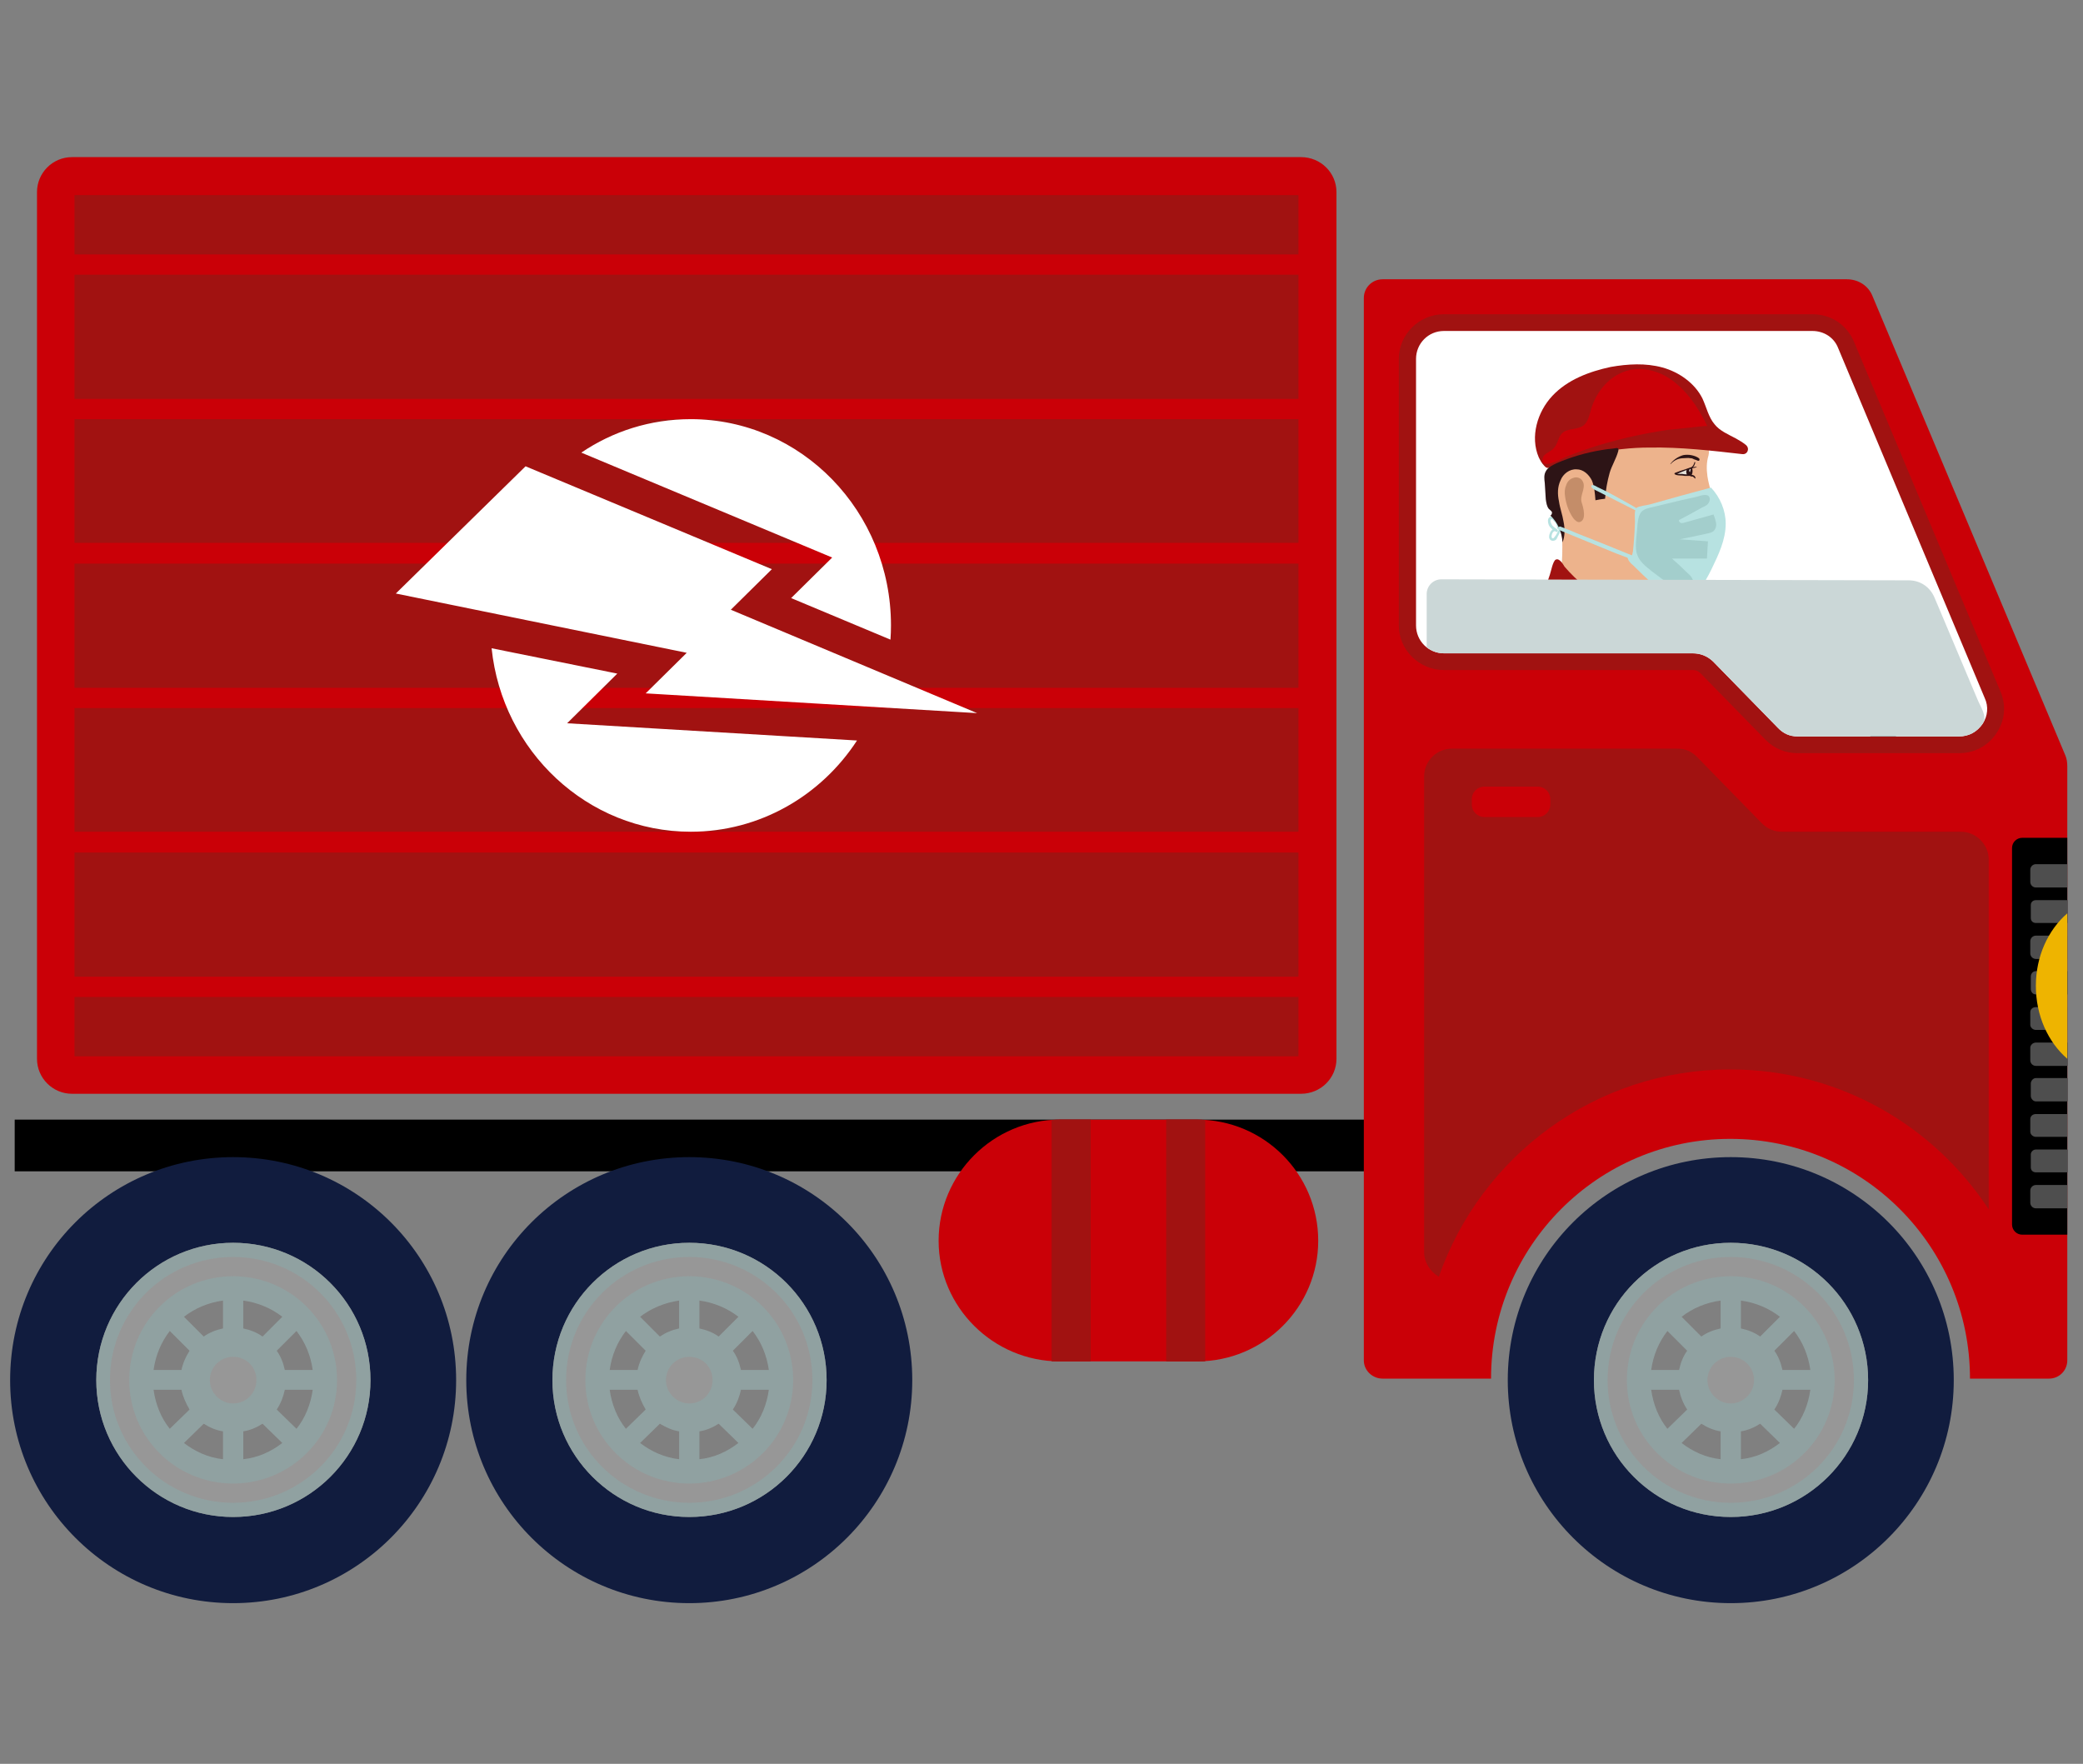
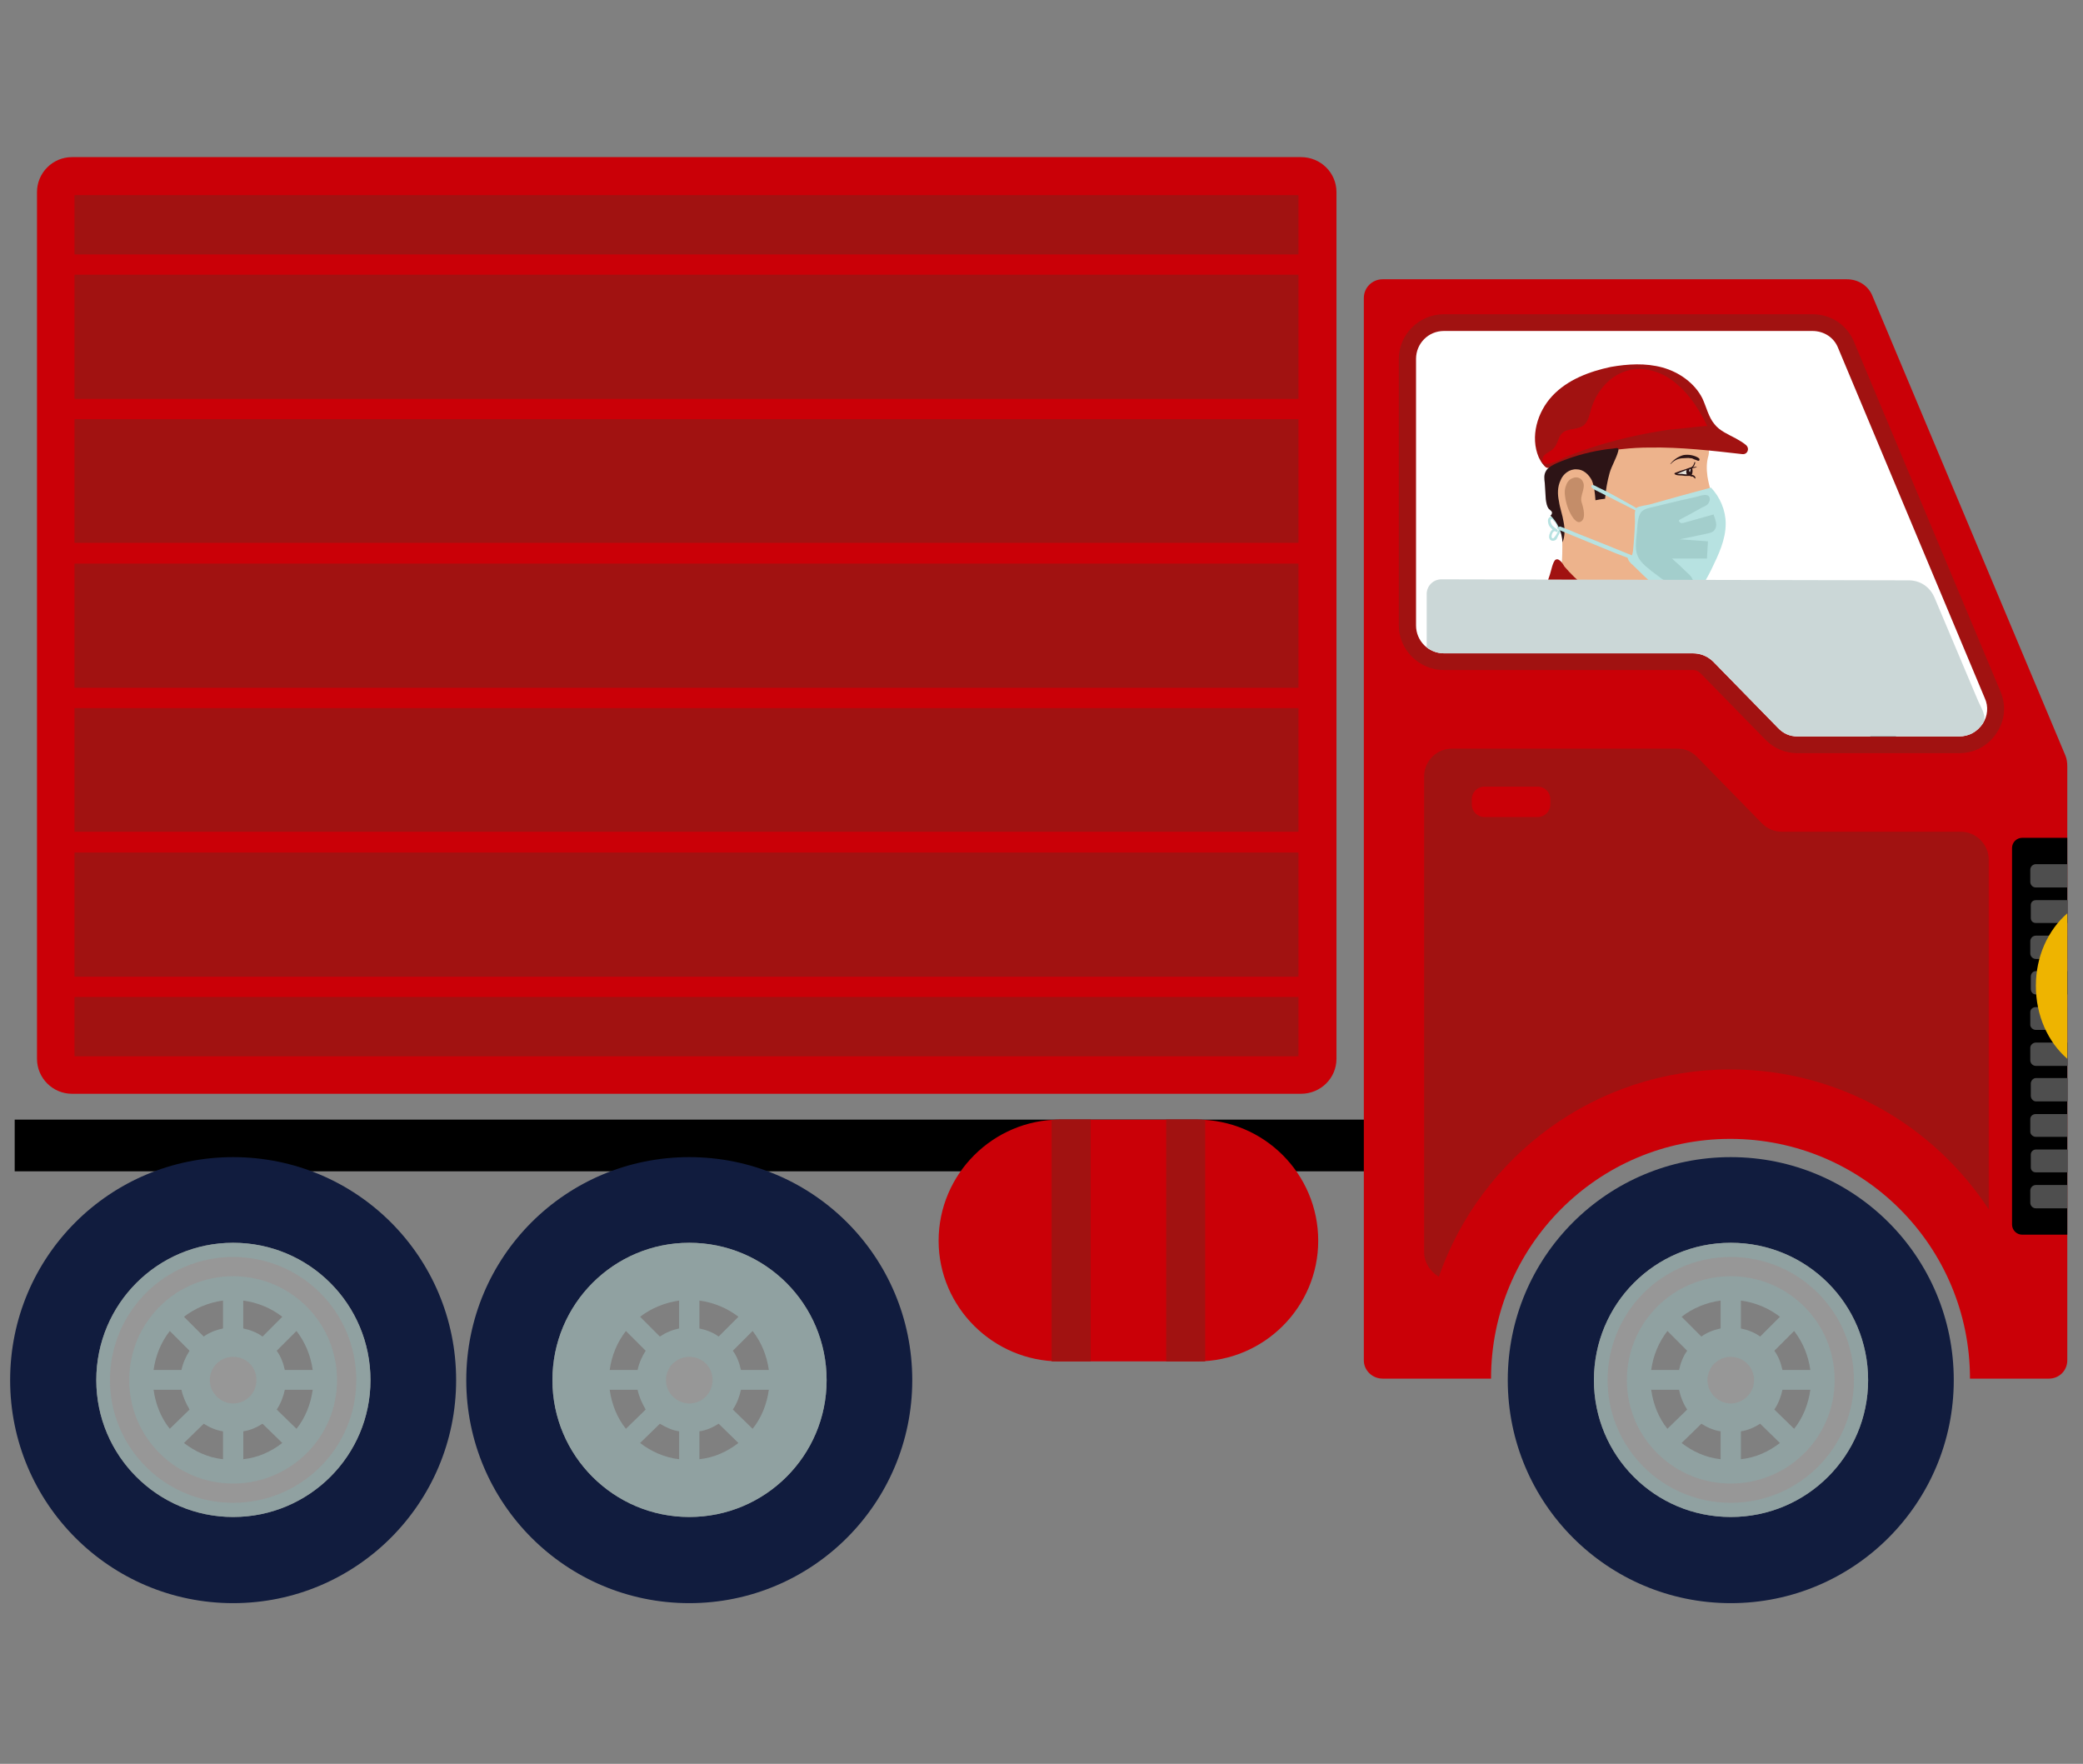
<svg xmlns="http://www.w3.org/2000/svg" version="1.2" viewBox="0 0 411 348" width="411" height="348">
  <rect x="0" y="0" width="411" height="348" fill="#808080" stroke="none" />
  <defs>
    <clipPath clipPathUnits="userSpaceOnUse" id="cp1">
      <path d="m284.87 65.32h72.78c2.27 0 4.21 1.29 5.09 3.39l28.91 68.95c0.73 1.75 0.55 3.6-0.5 5.18-1.06 1.59-2.69 2.47-4.6 2.47h-31.82q-2.32 0-3.94-1.66l-12.83-13.12q-1.63-1.65-3.94-1.65h-49.15c-3.03 0-5.51-2.48-5.51-5.53v-52.51c0-3.04 2.48-5.52 5.51-5.52z" />
    </clipPath>
  </defs>
  <style>.a{fill:#ca0007}.b{fill:#a11211}.c{fill:#fff}.d{fill:#4e4e4e}.e{fill:#eeb400}.f{fill:#111c3e}.g{fill:#90a1a1}.h{mix-blend-mode:multiply;fill:#979797}.i{fill:#7f1111}.j{fill:#edb38c}.k{fill:#b7e2e1}.l{fill:#a3cecc}.m{fill:#2d1416}.n{fill:#e5e2da}.o{fill:#c48d69}.p{fill:#0b0c0c}.q{mix-blend-mode:multiply;fill:#cbd7d7}.r{fill:#281b1c}.s{fill:#274459}.t{fill:#35526d}.u{fill:#99caca}.v{fill:#000039}.w{fill:#98b8b8}.x{fill:#b00000}.y{fill:#da0100}.z{fill:#b50208}.A{fill:#779696}.B{fill:#7ba3a3}.C{fill:#b10b09}.D{fill:#9e765a}.E{fill:#d6e8e8}.F{fill:#c1d3d2}.G{fill:#252828}.H{fill:#e0dad7}.I{fill:#775a46}.J{fill:#3d5e77}.K{fill:#004}.L{fill:#a9c2c2}.M{fill:#7e9191}.N{fill:#9f0b0f}.O{fill:#b0040a}.P{fill:#f1cf00}.Q{fill:#9dc6c6}.R{fill:#191213}.S{fill:#2e4c5e}.T{fill:#4a6d82}.U{fill:#9e5e32}.V{fill:#c19272}.W{fill:#ceeae8}.X{fill:#b7cecc}.Y{fill:#681616}.Z{fill:#4c3729}</style>
  <path class="a" d="m7.3 37.9c0-3.8 3.1-6.9 6.9-6.9h242.5c3.9 0 7 3.1 7 6.9v171c0 3.8-3.1 6.9-7 6.9h-242.5c-3.8 0-6.9-3.1-6.9-6.9z" />
  <path class="b" d="m14.7 38.5h241.5v11.7h-241.5zm0 15.7h241.5v24.5h-241.5zm0 28.5h241.5v24.4h-241.5zm0 28.5h241.5v24.5h-241.5zm0 28.5h241.5v24.4h-241.5zm0 28.5h241.5v24.5h-241.5zm0 28.5h241.5v11.7h-241.5z" />
-   <path fill-rule="evenodd" class="c" d="m114.7 89.3l49.5 20.7-8.1 8 19.6 8.2q0.1-1.4 0.1-2.8c0-22.5-17.7-40.7-39.5-40.7-8 0-15.4 2.4-21.6 6.6zm-2.8 53.4l9.9-9.8-24.8-5c2.1 20.3 18.9 36.2 39.3 36.2 13.6 0 25.7-7.1 32.8-18zm-8.2-50.7l-25.6 25.1 57.4 11.7-8.1 8 65.4 3.9-48.6-20.4 8.1-8z" />
  <path d="m2.9 220.9h268.8v10.2h-268.8z" />
  <path class="a" d="m272.8 55.1h91.6c2.3 0 4.3 1.3 5.1 3.4l38 90.5c0.3 0.7 0.4 1.4 0.4 2.2v117.2c0 2-1.6 3.6-3.6 3.6h-15.6c0-26.1-21.1-47.3-47.3-47.3-26.1 0-47.2 21.2-47.2 47.3h-21.4c-2 0-3.7-1.6-3.7-3.6v-209.6c0-2.1 1.7-3.7 3.7-3.7z" />
  <path class="b" d="m276 70.8c0-4.8 4-8.8 8.9-8.8h72.7c3.7 0 6.8 2.1 8.2 5.4l28.9 69c1.2 2.8 0.9 5.8-0.8 8.3-1.7 2.5-4.3 3.9-7.4 3.9h-31.8c-2.4 0-4.6-0.9-6.3-2.6l-12.8-13.1c-0.5-0.5-0.9-0.7-1.6-0.7h-49.1c-4.9 0-8.9-4-8.9-8.8z" />
  <path class="c" d="m284.9 65.3h72.7c2.3 0 4.3 1.3 5.1 3.4l28.9 69c0.8 1.7 0.6 3.6-0.4 5.1-1.1 1.6-2.7 2.5-4.7 2.5h-31.8q-2.3 0-3.9-1.7l-12.8-13.1q-1.7-1.6-4-1.6h-49.1c-3.1 0-5.5-2.5-5.5-5.5v-52.6c0-3 2.4-5.5 5.5-5.5z" />
  <path class="b" d="m286.5 147.7h44.4q2.3 0 3.9 1.6l12.8 13.1q1.7 1.7 4 1.7h35.3c3 0 5.5 2.5 5.5 5.5v69c-10.9-16.6-29.6-27.6-51-27.6-26.6 0-49.2 17.1-57.5 40.9-1.7-1-2.9-2.8-2.9-4.9v-93.8c0-3.1 2.5-5.5 5.5-5.5z" />
  <path d="m407.9 243.6h-8.9c-1.1 0-2-0.9-2-2v-74.3c0-1.1 0.9-2 2-2h8.9z" />
  <path class="d" d="m407.9 175.1h-6.2c-0.6 0-1.1-0.5-1.1-1.1v-2.4c0-0.6 0.5-1.1 1.1-1.1h6.2zm-6.2 63.3c-0.6 0-1.1-0.5-1.1-1.1v-2.4c0-0.6 0.5-1.1 1.1-1.1h6.2v4.6zm0-7.1c-0.6 0-1-0.4-1-1v-2.5c0-0.5 0.4-1 1-1h6.3v4.5zm0-7c-0.6 0-1.1-0.5-1.1-1v-2.5c0-0.6 0.5-1 1.1-1h6.2v4.5zm0-7c-0.5 0-1-0.5-1-1.1v-2.4c0-0.6 0.5-1.1 1-1.1h6.3v4.6zm0-7c-0.6 0-1.1-0.5-1.1-1.1v-2.5c0-0.5 0.5-1 1.1-1h6.3v4.6zm0-7.1c-0.6 0-1.1-0.5-1.1-1v-2.5c0-0.6 0.5-1 1.1-1h6.2v4.5zm0-7c-0.6 0-1-0.5-1-1.1v-2.4c0-0.6 0.4-1.1 1-1.1h6.3v4.6zm0-7c-0.6 0-1.1-0.5-1.1-1.1v-2.4c0-0.6 0.5-1.1 1.1-1.1h6.2v4.6zm0-7.1c-0.6 0-1-0.4-1-1v-2.5c0-0.6 0.4-1 1-1h6.3v4.5z" />
  <path class="a" d="m290.4 157.7c0-1.4 1.1-2.5 2.5-2.5h10.5c1.4 0 2.5 1.1 2.5 2.5v1c0 1.4-1.1 2.5-2.5 2.5h-10.5c-1.4 0-2.5-1.1-2.5-2.5z" />
  <path class="e" d="m407.9 208.9c-3.8-3.3-6.2-8.5-6.2-14.4 0-5.8 2.4-11 6.2-14.3z" />
  <path class="a" d="m209.1 220.9h27.1c13.2 0 23.9 10.7 23.9 23.9 0 13.1-10.7 23.8-23.9 23.8h-27.1c-13.1 0-23.9-10.7-23.9-23.8 0-13.2 10.8-23.9 23.9-23.9z" />
  <path class="b" d="m215.2 220.9v47.7h-6.1q-0.8 0-1.6 0v-47.6q0.8-0.1 1.6-0.1zm14.9 0h6.1q0.8 0 1.6 0.1v47.6q-0.8 0-1.6 0h-6.1z" />
  <path fill-rule="evenodd" class="f" d="m341.5 316.3c-24.3 0-44-19.7-44-44 0-24.4 19.7-44 44-44 24.3 0 44 19.6 44 44 0 24.3-19.7 44-44 44zm27.1-44c0-15-12.1-27.1-27.1-27.1-15 0-27 12.1-27 27.1 0 14.9 12 27 27 27 15 0 27.1-12.1 27.1-27z" />
  <path fill-rule="evenodd" class="g" d="m341.5 299.3c-15 0-27-12.1-27-27 0-15 12-27.1 27-27.1 15 0 27.1 12.1 27.1 27.1 0 14.9-12.1 27-27.1 27zm-9.7-39.5l3.9 3.9c1.1-0.8 2.4-1.3 3.8-1.6v-5.5c-2.9 0.4-5.5 1.5-7.7 3.2zm1.1 6.7l-3.9-3.9c-1.7 2.2-2.8 4.8-3.2 7.7h5.5c0.3-1.4 0.8-2.7 1.6-3.8zm-1.6 7.7h-5.5c0.4 2.9 1.5 5.6 3.2 7.7l3.9-3.8c-0.8-1.2-1.3-2.5-1.6-3.9zm4.4 6.7l-3.9 3.8c2.2 1.7 4.8 2.9 7.7 3.2v-5.5c-1.4-0.2-2.7-0.8-3.8-1.5zm7.8 1.5v5.5c2.9-0.3 5.5-1.5 7.7-3.2l-3.9-3.8c-1.1 0.7-2.4 1.3-3.8 1.5zm6.6-4.3l3.9 3.8c1.7-2.1 2.8-4.8 3.2-7.7h-5.5c-0.3 1.4-0.8 2.7-1.6 3.9zm1.6-7.8h5.5c-0.4-2.9-1.5-5.5-3.2-7.7l-3.9 3.9c0.8 1.1 1.3 2.4 1.6 3.8zm-4.4-6.6l3.9-3.9c-2.2-1.7-4.8-2.8-7.7-3.2v5.5c1.4 0.3 2.7 0.8 3.8 1.6z" />
  <path fill-rule="evenodd" class="h" d="m341.5 296.5c-13.4 0-24.3-10.8-24.3-24.2 0-13.5 10.9-24.3 24.3-24.3 13.4 0 24.3 10.8 24.3 24.3 0 13.4-10.9 24.2-24.3 24.2zm20.5-24.2c0-11.4-9.2-20.5-20.5-20.5-11.3 0-20.5 9.1-20.5 20.5 0 11.3 9.2 20.4 20.5 20.4 11.3 0 20.5-9.1 20.5-20.4z" />
  <path class="h" d="m341.5 276.9c-2.5 0-4.6-2.1-4.6-4.6 0-2.6 2.1-4.6 4.6-4.6 2.5 0 4.6 2 4.6 4.6 0 2.5-2.1 4.6-4.6 4.6z" />
  <path fill-rule="evenodd" class="f" d="m136 316.3c-24.3 0-44-19.7-44-44 0-24.4 19.7-44 44-44 24.3 0 44 19.6 44 44 0 24.3-19.7 44-44 44zm27.1-44c0-15-12.1-27.1-27.1-27.1-14.9 0-27 12.1-27 27.1 0 14.9 12.1 27 27 27 15 0 27.1-12.1 27.1-27z" />
  <path fill-rule="evenodd" class="g" d="m136 299.3c-14.9 0-27-12.1-27-27 0-15 12.1-27.1 27-27.1 15 0 27.1 12.1 27.1 27.1 0 14.9-12.1 27-27.1 27zm-9.7-39.5l3.9 3.9c1.2-0.8 2.4-1.3 3.8-1.6v-5.5c-2.8 0.4-5.5 1.5-7.7 3.2zm1.1 6.7l-3.9-3.9c-1.7 2.2-2.8 4.8-3.2 7.7h5.5c0.3-1.4 0.9-2.7 1.6-3.8zm-1.6 7.7h-5.5c0.4 2.9 1.5 5.6 3.2 7.7l3.9-3.8c-0.7-1.2-1.3-2.5-1.6-3.9zm4.4 6.7l-3.9 3.8c2.2 1.7 4.9 2.9 7.7 3.2v-5.5c-1.4-0.2-2.6-0.8-3.8-1.5zm7.8 1.5v5.5c2.9-0.3 5.5-1.5 7.7-3.2l-3.9-3.8c-1.1 0.7-2.4 1.3-3.8 1.5zm6.6-4.3l3.9 3.8c1.7-2.1 2.8-4.8 3.2-7.7h-5.5c-0.3 1.4-0.8 2.7-1.6 3.9zm1.6-7.8h5.5c-0.4-2.9-1.5-5.5-3.2-7.7l-3.9 3.9c0.8 1.1 1.3 2.4 1.6 3.8zm-4.4-6.6l3.9-3.9c-2.2-1.7-4.8-2.8-7.7-3.2v5.5c1.4 0.3 2.7 0.8 3.8 1.6z" />
-   <path fill-rule="evenodd" class="h" d="m136 296.5c-13.4 0-24.3-10.8-24.3-24.2 0-13.5 10.9-24.3 24.3-24.3 13.4 0 24.3 10.8 24.3 24.3 0 13.4-10.9 24.2-24.3 24.2zm20.5-24.2c0-11.4-9.2-20.5-20.5-20.5-11.3 0-20.5 9.1-20.5 20.5 0 11.3 9.2 20.4 20.5 20.4 11.3 0 20.5-9.1 20.5-20.4z" />
  <path class="h" d="m136 276.9c-2.5 0-4.6-2.1-4.6-4.6 0-2.6 2.1-4.6 4.6-4.6 2.6 0 4.6 2 4.6 4.6 0 2.5-2 4.6-4.6 4.6z" />
  <path fill-rule="evenodd" class="f" d="m46 316.3c-24.3 0-44-19.7-44-44 0-24.4 19.7-44 44-44 24.3 0 44 19.6 44 44 0 24.3-19.7 44-44 44zm27.1-44c0-15-12.1-27.1-27.1-27.1-14.9 0-27 12.1-27 27.1 0 14.9 12.1 27 27 27 15 0 27.1-12.1 27.1-27z" />
  <path fill-rule="evenodd" class="g" d="m46 299.3c-14.9 0-27-12.1-27-27 0-15 12.1-27.1 27-27.1 15 0 27.1 12.1 27.1 27.1 0 14.9-12.1 27-27.1 27zm-9.7-39.5l3.9 3.9c1.1-0.8 2.4-1.3 3.8-1.6v-5.5c-2.9 0.4-5.5 1.5-7.7 3.2zm1.1 6.7l-3.9-3.9c-1.7 2.2-2.8 4.8-3.2 7.7h5.5c0.3-1.4 0.9-2.7 1.6-3.8zm-1.6 7.7h-5.5c0.4 2.9 1.5 5.6 3.2 7.7l3.9-3.8c-0.7-1.2-1.3-2.5-1.6-3.9zm4.4 6.7l-3.9 3.8c2.2 1.7 4.8 2.9 7.7 3.2v-5.5c-1.4-0.2-2.7-0.8-3.8-1.5zm7.8 1.5v5.5c2.9-0.3 5.5-1.5 7.7-3.2l-3.9-3.8c-1.1 0.7-2.4 1.3-3.8 1.5zm6.6-4.3l3.9 3.8c1.7-2.1 2.8-4.8 3.2-7.7h-5.5c-0.3 1.4-0.8 2.7-1.6 3.9zm1.6-7.8h5.5c-0.4-2.9-1.5-5.5-3.2-7.7l-3.9 3.9c0.8 1.1 1.3 2.4 1.6 3.8zm-4.4-6.6l3.9-3.9c-2.2-1.7-4.8-2.8-7.7-3.2v5.5c1.4 0.3 2.7 0.8 3.8 1.6z" />
  <path fill-rule="evenodd" class="h" d="m46 296.5c-13.4 0-24.3-10.8-24.3-24.2 0-13.5 10.9-24.3 24.3-24.3 13.4 0 24.3 10.8 24.3 24.3 0 13.4-10.9 24.2-24.3 24.2zm20.5-24.2c0-11.4-9.2-20.5-20.5-20.5-11.3 0-20.5 9.1-20.5 20.5 0 11.3 9.2 20.4 20.5 20.4 11.3 0 20.5-9.1 20.5-20.4z" />
  <path class="h" d="m46 276.9c-2.5 0-4.6-2.1-4.6-4.6 0-2.6 2.1-4.6 4.6-4.6 2.6 0 4.6 2 4.6 4.6 0 2.5-2 4.6-4.6 4.6z" />
  <g clip-path="url(#cp1)">
    <path class="i" d="m331 145.3c-3.3 0-5.2-1.3-7.5-3.7-2.6-2.9-4.8-6.1-6.5-9.6-2-4.3-3.2-8.9-3.2-13.6 2.9 2.5 6.8 3.7 10.6 3.2 0.8-0.1 1.7-0.2 2.3 0.3 0.4 0.3 0.6 0.7 0.8 1.1q0.8 2 1.7 3.9 0.2 0.4 0.4 0.8 0.6 1.4 1.1 2.7 0.5 1.1 0.8 2.1 1.3 3.3 2.5 6.5c0.3 1 0.7 2 0.7 3.1 0 2.3-1.6 3.2-3.7 3.2z" />
    <path class="j" d="m336.9 94c0.3 1.9 1 3.9 1.3 5.8 0.7 3.7 0.2 7.6-1.3 11-1.1 2.7-3.1 5.2-5.9 6.1-1.4 0.5-3 0.5-4.4 0.9-3 0.7-5.5 3-6.5 5.9-4.6-1.7-8.9-4.3-12.6-7.5 1.4-7.3 0.9-15.1-1.6-22.1-0.3-1-0.6-2-0.1-2.8 0.3-0.5 0.9-0.8 1.4-1 9-3.8 19.1-4.6 28.5-2.3 1.4 0.3 1.7 0.4 1.4 1.9-0.4 1.3-0.4 2.7-0.2 4.1z" />
    <path class="k" d="m337.6 96.2c1.8 1.9 2.9 4.5 2.9 7.1 0 3.2-1.4 6.1-2.8 9-0.7 1.4-1.4 2.8-2.5 4-1 1.1-2.6 2-4.1 1.9-1.9-0.1-3.4-1.5-4.7-2.7q-2.1-1.9-4.1-3.9c-0.6-0.5-1.1-1-1.2-1.8 0.2 0.3 0.6 0.2 0.8-0.1 0.2-0.2 0.2-0.6 0.3-0.9q0.3-2.9 0.4-5.9c0-0.7-0.2-2.1 0.3-2.7 0.5-0.4 2.1-0.5 2.7-0.7q6-1.7 12-3.3z" />
    <path class="k" d="m307.6 104.2q0-0.1 0.1-0.2-0.2 0.1-0.4 0.2-0.1-0.6-0.4-1.1-0.2-0.2-0.4-0.4c-0.1-0.2-0.3-0.4-0.5-0.2-0.2 0.3 0.1 0.9 0.3 1.2 0.3 0.3 0.6 0.5 1 0.8q-0.2 0.2-0.3 0.4c-0.3-0.3-0.6 0.1-0.7 0.3-0.1 0.2-0.3 0.8 0 1 0.3 0.1 0.5-0.4 0.7-0.6q0.3-0.6 0.6-1.1c0.1-0.3 0.5 0 0.4 0.2q-0.3 0.6-0.6 1.1c-0.1 0.2-0.2 0.5-0.4 0.7-0.4 0.3-1.1 0.3-1.3-0.3-0.1-0.2 0-0.5 0-0.7 0.1-0.3 0.2-0.6 0.4-0.8 0.3-0.4 0.9-0.6 1.2-0.2 0.2 0.2 0 0.6-0.3 0.4-0.5-0.3-1.1-0.7-1.4-1.3-0.2-0.5-0.3-1.2 0.1-1.5 0.5-0.5 1.1 0.2 1.4 0.5q0.6 0.7 0.7 1.6c0 0.2-0.2 0.3-0.4 0.2-0.3-0.2-0.2-0.6 0.2-0.7 0.3 0 0.3 0.5 0 0.5z" />
    <path class="l" d="m323.6 101.4c0.5-1.1 2-1.2 3.1-1.5q2.5-0.6 5-1.2 1.3-0.3 2.7-0.6c0.5-0.1 1.8-0.6 2.4-0.4 0.6 0.1 0.7 0.9 0.4 1.4-0.2 0.5-0.8 0.8-1.3 1q-2.3 1.3-4.6 2.5c-0.1 0.2 0.1 0.5 0.4 0.6 0.2 0 0.5 0 0.7-0.1q2.8-0.8 5.7-1.6c0.2 0.5 0.4 1.1 0.5 1.7 0.1 0.6-0.1 1.2-0.5 1.6-0.4 0.3-0.9 0.4-1.4 0.5q-2.7 0.6-5.3 1.1 2.8 0.2 5.6 0.4-0.1 1.7-0.2 3.4-3.4 0-6.9 0 1.5 1.3 2.9 2.7c0.6 0.5 1.3 1.2 1.3 2-0.1 1-1.3 1.7-2.3 1.6-1-0.1-1.9-0.8-2.7-1.4q-1.6-1.2-3.2-2.4c-1.1-0.9-2.3-1.8-2.8-3.1-0.5-1.2-0.3-2.6-0.2-3.9 0.2-1.3 0.1-3.2 0.7-4.3z" />
    <path class="b" d="m320.1 88.6c-3.1 0.3-6.3 0.9-9.3 1.8q-2.2 0.6-4.4 1.5c-0.8 0.4-1.1 0.7-1.7 0-0.5-0.5-0.8-1.1-1.1-1.7-1.7-4-0.3-8.9 2.7-12.1 3-3.2 7.3-4.8 11.5-5.7 3.4-0.6 6.9-0.8 10.2 0.1 3.3 0.9 6.4 3.1 7.9 6.1 0.8 1.7 1.2 3.7 2.4 5.1 1 1.3 2.7 2 4.2 2.8 0.7 0.4 1.4 0.8 2 1.3 0.8 0.7 0.3 1.9-0.7 1.8-6.1-0.7-12.2-1.4-18.3-1.3q-2.7 0-5.4 0.3z" />
    <path class="a" d="m333.1 84.4q-1.9 0.2-3.9 0.4-6.9 1-13.6 3-3.3 1-6.5 2.3c-0.8 0.3-5.3 2.9-4.7 0.3 0.1-0.5 0.5-0.8 1-1.1 0.4-0.3 0.9-0.5 1.2-0.9 0.8-0.8 0.8-2.1 1.6-2.9 1.1-1.1 3-0.6 4.3-1.6 0.8-0.7 1.1-1.9 1.4-3 1-3.7 3.9-7.1 7.7-7.9 3.3-0.7 6.9 0.6 9.4 2.9 2.6 2.2 4.4 5.2 5.9 8.2-0.1-0.2-3.4 0.3-3.8 0.3z" />
    <path class="m" d="m316.7 98.4q-1 0.1-1.9 0.3c-0.1-1.3-0.2-2.7-0.7-3.9-0.6-1.2-1.7-2.2-3-2.2-1.4-0.1-2.7 0.9-3.2 2.2-0.6 1.3-0.6 2.7-0.3 4.1 0.2 1.4 0.7 2.7 0.9 4 0.3 1.4 0.3 2.9-0.2 4.1-0.1-2-1-4-2.4-5.3 0.2 0 0.4-0.4 0.3-0.7-0.1-0.2-0.4-0.4-0.6-0.6-0.4-0.5-0.5-1.2-0.6-1.9q-0.1-1.6-0.2-3.2c-0.1-0.8-0.2-1.6 0.2-2.3 0.4-0.8 1.3-1.2 2.1-1.6 2.8-1.2 5.8-2.1 8.9-2.6q1.1-0.2 2.3-0.3c0.7-0.1 1.2-0.3 1 0.5-0.4 1.5-1.3 2.9-1.7 4.3q-0.7 2.5-0.9 5.1z" />
    <path class="n" d="m332.1 92.8c0.4-0.1 1.1-0.4 1.4-0.3 0.4 0.1 0.5 0.6 0.4 0.9-0.2 0.5-0.8 0.5-1.2 0.4q-1-0.2-2-0.4c0.2 0.1 1.1-0.5 1.4-0.6z" />
    <path class="m" d="m335 90.9c-0.2-0.1-0.5-0.2-0.8-0.3q-0.3-0.2-0.7-0.2c-0.4-0.1-0.9 0-1.3 0-1 0-1.9 0.4-2.6 1.2q0 0 0-0.1c0.6-0.8 1.5-1.4 2.5-1.7 0.5-0.1 1.1-0.1 1.6 0 0.5 0.1 1.2 0.3 1.6 0.7 0.1 0.2 0 0.5-0.3 0.4z" />
    <path fill-rule="evenodd" class="m" d="m334.7 92.2q-0.4 0.1-0.8 0.2c0.1 0.4 0.1 0.9-0.1 1.3q0.2 0 0.4 0.1c0.2 0.1 0.4 0.4 0.3 0.6q0 0-0.1 0c-0.1-0.1-0.1-0.2-0.3-0.3-0.1-0.1-0.3-0.1-0.5-0.1q0 0-0.1-0.1-0.5 0-1 0-0.6-0.1-1.1-0.1c-0.4 0-0.7-0.1-0.9-0.2-0.1-0.1-0.2-0.2 0-0.3q1-0.4 2-0.7 0.6-0.2 1.1-0.4 0 0 0.1 0c0.3-0.2 0.5-0.5 0.6-0.9q0 0 0 0c0-0.2 0.2-0.2 0.2 0-0.1 0.3-0.2 0.7-0.5 0.9q0.3-0.1 0.7-0.1c0.1 0 0.1 0.1 0 0.1zm-1.3 0.4q-0.1 0.1-0.1 0.2c0 0.2 0 0.3 0.2 0.3q0-0.1 0-0.2 0.1-0.2 0.1-0.4-0.1 0-0.2 0.1zm-0.5 1q-0.1 0-0.1-0.1c-0.1-0.2-0.1-0.5 0-0.8q-0.1 0.1-0.2 0.1-0.8 0.3-1.7 0.7c0.3 0 0.7 0 1 0q0.5 0.1 1 0.1z" />
    <path class="k" d="m322.9 100.3q-0.1 0.2-0.2 0.4-4.1-2.1-8.1-4.1c-0.2-0.1-0.8-0.5-0.6-0.8 0.3-0.3 1 0.2 1.2 0.3q1.3 0.6 2.6 1.3c0.5 0.3 5.2 2.8 5.1 2.9z" />
    <path class="k" d="m307.5 104.2c0-0.2 0.2-0.4 0.4-0.3q1.6 0.6 3.2 1.3 5.6 2.2 11.2 4.5c0.2 0.1 0.3 0.3 0.2 0.5 0 0.1-0.2 0.3-0.4 0.2q-1.6-0.6-3.2-1.2-5.6-2.3-11.2-4.6c-0.2 0-0.3-0.2-0.2-0.4z" />
    <path class="o" d="m312.1 99.2c0.3 0.9 1 3.4-0.4 3.8-0.5 0.1-1-0.4-1.3-0.8-0.9-1.3-1.4-2.8-1.6-4.3-0.1-0.7-0.1-1.4 0.2-2.1 0.2-0.7 0.7-1.3 1.4-1.5 0.7-0.3 1.6 0 1.9 0.7 0.7 1.3-0.7 2.8-0.2 4.2z" />
    <path class="b" d="m322.5 120.7c0 1.2 0.5 2.4 1 3.5 0.5 1.1 0.9 2.2 1 3.4 0 1.2-0.6 2.5-1.6 3q1.8 0 3.7 0 0.9 7.6 1.8 15.1-15.2-0.6-30.4-1.2c-0.4-3.9-1.6-7.6-2-11.4-0.4-3.9 0.1-8.1 2.7-10.9 1.6-1.7 3.8-2.7 5.2-4.6 0.9-1.2 1.4-2.7 1.9-4.2 0.2-0.5 0.6-2.8 1.2-3 0.7-0.3 1.4 0.9 1.7 1.4q1.8 2.1 4 3.9 2.1 1.8 4.6 3.1c0.5 0.2 5.2 1.9 5.2 1.9z" />
    <path class="a" d="m298.4 125.1c1.2-2.5 2.8-3.3 5.5-3.3 3 0 5.9 1.2 7.8 3.6 0.7 1 1.3 2.1 1.9 3.3 0.7 1.3 1.3 2.6 1.9 3.9 1.4 3.6 1.9 7.4 1.9 11.2-5.5 0.6-11.1 0.5-16.5-0.5-1.8-3.8-2.8-7.9-3.2-12.1-0.2-2-0.2-4.2 0.7-6.1z" />
    <path class="p" d="m367 158.4c-1.2-0.4-1.9-1.7-1.5-3l7.6-21.8c0.4-1.2 1.8-1.9 3-1.4 1.3 0.4 1.9 1.8 1.5 3l-7.6 21.8c-0.4 1.2-1.8 1.9-3 1.4z" />
  </g>
  <path class="q" d="m284.4 114.3l92.2 0.2c2.3 0 4.2 1.3 5.1 3.4l8.4 19.9c0.7 1.8 2.1 3.5 1.1 5-1.1 1.6-2.7 2.5-4.7 2.5h-31.8q-2.3 0-3.9-1.7l-12.8-13.1q-1.7-1.6-4-1.6h-49.1c-1.3 0-2.5-0.5-3.4-1.2v-10.5c0-1.6 1.3-2.9 2.9-2.9z" />
  <g style="display:none">
    <path class="r" d="m-217.9 285.9c0.3-1.8 0.2-3.7 1.7-4.4 1.4-0.6 5.1 0.3 6.6 0.4 0.8 0.1 1.6 0.1 2.3 0.6 1.7 1.1 1.3 3.6 1.5 5.7 0.2 2.9 1.9 5.6 4 7.6 2.2 2 4.9 3.4 7.5 4.8 1.9 0.9 4.1 2.5 3.7 4.6-0.3 1.5-1.9 2.4-3.4 2.8-3.1 0.9-6.5 0.8-9.5-0.3-2.8-1-5.4-2.8-8.3-3.4-1.7-0.3-3.5-0.2-5.2-0.6-1.7-0.4-3.4-1.6-3.6-3.3-0.1-0.7 0-1.4 0.2-2q1.2-6.3 2.5-12.5z" />
    <path class="s" d="m-230.6 204.8c-0.6-2.1-4.4-12.1-3.2-13.8 1.8-2.5 22.2 9.4 25.3 11 2.9 1.4 6 3 7.8 5.7 1 1.5 1.6 3.3 2.1 5.1q1.9 6.3 3.8 12.7c1.2 3.7 2.3 7.6 2.6 11.5 1.1 12.6-6.3 24.2-9.3 36.5-0.2 0.9-0.5 1.9-1.3 2.3-0.4 0.2-0.8 0.2-1.1 0.4-2.4 1 0.4 5.7-1.8 7.1-0.4 0.3-1.1 0.4-1.6 0.4-2.7 0.1-5.4 0.3-7.9-0.7-2.4-0.9-4.6-3.2-4.5-5.8 0-2.3 1.6-4.2 1.8-6.5 0.2-2.5-1.4-4.9-1.1-7.4 0.3-2.1 2-4.6 0.6-6.2-0.7-0.9-2.1-1.4-2-2.5 0-0.8 0.9-1.2 1.4-1.9 1-1.2 0.7-3.1 0.3-4.6q-1.4-5.7-2.9-11.4c-0.4-1.9-0.9-3.8-1-5.8-0.1-1.6 0.2-3.2 0-4.8-0.3-2.7-1.6-5-2.8-7.4-2.1-4.5-3.8-9.2-5.2-13.9z" />
    <path class="t" d="m-207.2 221.1c-0.6-2.8-0.9-6.1-1.9-8.9-0.4-1.2-2.4-3.9 0-4.2 0.8-0.1 1.6 0.4 2.3 0.9 2.1 1.7 3.3 4.2 4.4 6.7 3.5 7.7 6.4 16 6.4 24.5 0 5.3-1.2 10.6-2.4 15.7-1.2 5.2-2.5 10.4-5.4 14.8-0.6 1-1.4 2-1.9 3.1-0.9 2.2-0.7 4.8-2.1 6.7-1.8-0.4-2.3-2.8-1.7-4.5 0.6-1.8 2-3.2 2.7-4.9 0.8-2.1 0.6-4.5 0.8-6.8 0.4-4.6 2.6-8.9 3.2-13.4 0.5-4-0.2-8.1-0.9-12.1q-1.6-8.8-3.5-17.6z" />
    <path class="a" d="m-212.4 249.3c0.7-0.8 1.7-1.4 2.8-1.3 1.1 0.1 2.1 0.9 2.2 2 0 1.6-1.9 2.5-3.4 2.9-1.6 0.5-3.2 1-4.8 1.2-0.4-1.4 0.4-2.9 1.5-3.9 1.1-0.9 2.5-1.3 3.9-1.8" />
    <path class="a" d="m-215 257.5c1.2-0.5 2.7-0.4 3.8 0.2 0.8 0.4 1.4 1.2 1.1 1.9-0.3 0.8-1.3 0.9-2 0.7-1.4-0.3-2.6-1.3-3.1-2.6q0.5-0.4 1.1-0.7" />
    <path fill-rule="evenodd" class="u" d="m-278.9 276.3l-11.3-0.1v-57.2h11.3zm-10.2-1.1h9.2v-55.1h-9.2z" />
    <path fill-rule="evenodd" class="u" d="m-279.9 279l-9.8-5.7 28.6-49.5 9.8 5.6zm-8.3-6l7.9 4.6 27.6-47.8-8-4.6z" />
    <path fill-rule="evenodd" class="u" d="m-282.2 280.9l-5.6-9.8 49.5-28.7 5.7 9.9zm-4.2-9.5l4.6 8 47.8-27.6-4.6-7.9z" />
    <path fill-rule="evenodd" class="u" d="m-227.8 281.4h-57.3v-11.4h57.3zm-56.2-1h55.1v-9.2h-55.1z" />
    <path fill-rule="evenodd" class="u" d="m-238.3 309l-49.5-28.6 5.6-9.9 49.6 28.7zm-48.1-29.1l47.7 27.6 4.6-8-47.7-27.5z" />
    <path fill-rule="evenodd" class="u" d="m-261.1 327.7l-28.6-49.6 9.8-5.7 28.6 49.6zm-27.1-49.2l27.5 47.7 8-4.6-27.6-47.7z" />
    <path fill-rule="evenodd" class="u" d="m-278.9 332.4h-11.3v-57.2h11.3zm-10.2-1.1h9.2v-55.1h-9.2z" />
    <path fill-rule="evenodd" class="u" d="m-308 327.7l-9.8-5.7 28.6-49.6 9.8 5.7zm-8.3-6.1l8 4.6 27.5-47.7-7.9-4.6z" />
    <path fill-rule="evenodd" class="u" d="m-330.8 309l-5.7-9.8 49.6-28.7 5.7 9.9zm-4.2-9.5l4.6 8 47.7-27.5-4.6-8z" />
    <path fill-rule="evenodd" class="u" d="m-284 281.4h-57.3v-11.4h57.3zm-56.2-1h55.1v-9.2h-55.1z" />
    <path fill-rule="evenodd" class="u" d="m-286.9 280.9l-49.6-28.6 5.7-9.9 49.6 28.7zm-48.2-29l47.8 27.5 4.6-8-47.8-27.5z" />
    <path fill-rule="evenodd" class="u" d="m-289.2 279l-28.6-49.6 9.8-5.6 28.6 49.5zm-27.1-49.2l27.5 47.8 8-4.6-27.6-47.7z" />
    <path fill-rule="evenodd" class="u" d="m-91.7 276.3l-11.3-0.1v-57.2h11.3zm-10.3-1.1h9.2v-55.1h-9.2z" />
    <path fill-rule="evenodd" class="u" d="m-92.7 279l-9.8-5.7 28.6-49.5 9.8 5.6zm-8.4-6l8 4.6 27.6-47.8-8-4.6z" />
    <path fill-rule="evenodd" class="u" d="m-95 280.9l-5.7-9.8 49.6-28.7 5.7 9.9zm-4.2-9.5l4.6 8 47.7-27.6-4.6-7.9z" />
    <path fill-rule="evenodd" class="u" d="m-40.6 281.4h-57.3v-11.4h57.3zm-56.2-1h55.1v-9.2h-55.1z" />
    <path fill-rule="evenodd" class="u" d="m-51.1 309l-49.6-28.6 5.7-9.9 49.6 28.7zm-48.1-29.1l47.7 27.6 4.6-8-47.7-27.5z" />
    <path fill-rule="evenodd" class="u" d="m-73.9 327.7l-28.6-49.6 9.8-5.7 28.6 49.6zm-27.2-49.2l27.6 47.7 8-4.6-27.6-47.7z" />
    <path fill-rule="evenodd" class="u" d="m-91.7 332.4h-11.3v-57.2h11.3zm-10.3-1.1h9.2v-55.1h-9.2z" />
    <path fill-rule="evenodd" class="u" d="m-120.8 327.7l-9.8-5.7 28.6-49.6 9.8 5.7zm-8.3-6.1l7.9 4.6 27.6-47.7-8-4.6z" />
    <path fill-rule="evenodd" class="u" d="m-143.6 309l-5.7-9.8 49.6-28.7 5.6 9.9zm-4.2-9.5l4.6 8 47.8-27.5-4.6-8z" />
    <path fill-rule="evenodd" class="u" d="m-96.8 281.4h-57.3v-11.4h57.3zm-56.2-1h55.1v-9.2h-55.1z" />
    <path fill-rule="evenodd" class="u" d="m-99.7 280.9l-49.6-28.6 5.7-9.9 49.5 28.7zm-48.1-29l47.8 27.5 4.6-8-47.8-27.5z" />
    <path fill-rule="evenodd" class="u" d="m-102 279l-28.6-49.6 9.8-5.6 28.6 49.5zm-27.1-49.2l27.5 47.8 8-4.6-27.6-47.7z" />
    <path d="m-132.4 184.6c-2.2 0-4-1.8-4-4v-12.6c0-2.2 0.7-4.4 1.9-6.2 1.3-1.7 3.1-3.1 5.2-3.8l12.2-4.4c2-0.8 4.4 0.3 5.1 2.4 0.8 2.1-0.3 4.4-2.4 5.2l-12.2 4.4c-0.6 0.2-1 0.5-1.3 0.9-0.2 0.4-0.4 0.9-0.4 1.5v12.6c0 2.2-1.8 4-4.1 4z" />
    <path fill-rule="evenodd" class="v" d="m-284.5 209.7c36.1 0 65.3 29.3 65.3 65.4 0 36.1-29.2 65.3-65.3 65.3-36.1 0-65.4-29.2-65.4-65.3 0-36.1 29.3-65.4 65.4-65.4zm0 6.6c-32.5 0-58.8 26.3-58.8 58.8 0 32.4 26.3 58.8 58.8 58.8 32.4 0 58.8-26.4 58.8-58.8 0-32.5-26.4-58.8-58.8-58.8z" />
    <path fill-rule="evenodd" class="w" d="m-284.5 216.3c32.4-0.1 58.8 26.3 58.8 58.8 0 32.4-26.4 58.8-58.8 58.8-32.5 0-58.8-26.4-58.8-58.8 0-32.5 26.3-58.9 58.8-58.9zm0 4.2c-30.2 0-54.7 24.5-54.7 54.7 0 30.1 24.5 54.6 54.7 54.6 30.2 0 54.6-24.5 54.6-54.6 0-30.2-24.4-54.7-54.6-54.7z" />
    <path class="u" d="m-290.2 275.1c0-3.2 2.5-5.7 5.7-5.7 3.1 0 5.6 2.5 5.6 5.7 0 3.1-2.5 5.6-5.6 5.6-3.2 0-5.7-2.5-5.7-5.6z" />
    <path class="x" d="m-218.5 275.1q0 0.5 0 1.1h-1.4c-1.8 0-3.2-1.4-3.3-3.2-1.1-33.1-28.2-59.9-61.7-60-1.8 0-3.3-1.5-3.3-3.3v-1.2q1.5-0.1 3-0.1c36.9 0 66.7 29.8 66.7 66.7z" />
    <path fill-rule="evenodd" class="v" d="m-97.4 209.7c36.1 0 65.4 29.3 65.4 65.4 0 36.1-29.3 65.3-65.4 65.3-36.1 0-65.3-29.2-65.3-65.3 0-36.1 29.2-65.4 65.3-65.4zm0 6.6c-32.4 0-58.8 26.3-58.8 58.8 0 32.4 26.4 58.8 58.8 58.8 32.5 0 58.8-26.4 58.8-58.8 0-32.5-26.3-58.8-58.8-58.8z" />
    <path fill-rule="evenodd" class="w" d="m-97.4 216.3c32.5-0.1 58.8 26.3 58.8 58.8 0 32.4-26.3 58.8-58.8 58.8-32.4 0-58.8-26.4-58.8-58.8 0-32.5 26.4-58.9 58.8-58.9zm0 4.2c-30.1 0-54.6 24.5-54.6 54.7 0 30.1 24.5 54.6 54.6 54.6 30.2 0 54.7-24.5 54.7-54.6 0-30.2-24.5-54.7-54.7-54.7z" />
    <path class="u" d="m-103 275.1c0-3.2 2.5-5.7 5.6-5.7 3.2 0 5.7 2.5 5.7 5.7 0 3.1-2.5 5.6-5.7 5.6-3.1 0-5.6-2.5-5.6-5.6z" />
    <path class="x" d="m-97.4 208.4q1.6 0 3.1 0.1v1.2c0 1.8-1.5 3.3-3.3 3.3-33.5 0.1-60.7 26.9-61.7 60-0.1 1.8-1.6 3.2-3.3 3.2h-1.4q0-0.6 0-1.1c0-36.9 29.8-66.7 66.6-66.7z" />
    <path class="y" d="m-198.5 296.3c1.5 0.4 2.4 2 2 3.6-0.4 1.5-2 2.4-3.6 2l-85.2-23.4c-1.5-0.4-2.4-2-2-3.6q0.1-0.3 0.2-0.6l49-85.9c0.8-1.4 2.5-1.9 3.9-1.1 1.4 0.8 1.9 2.5 1.1 3.9l-47 82.7z" />
    <path class="z" d="m-197.8 299.5c-0.2 0.9-1.1 1.4-1.9 1.1l-85.2-23.4c-0.9-0.2-1.4-1.1-1.1-1.9l0.1-0.4 48.9-85.9c0.5-0.7 1.4-1 2.2-0.6 0.7 0.5 1 1.4 0.6 2.2l-47.9 84.1 83.2 22.9c0.8 0.2 1.3 1.1 1.1 1.9z" />
    <path class="y" d="m-239.4 191.1c-0.8-2.2 0.4-4.5 2.5-5.2 2.2-0.7 4.5 0.5 5.2 2.6l36.3 109.3c0.7 2.2-0.5 4.5-2.6 5.2-2.2 0.7-4.5-0.5-5.2-2.6z" />
    <path class="x" d="m-236.5 187.2c1.5-0.5 3 0.3 3.5 1.7l36.3 109.4c0.5 1.4-0.3 2.9-1.7 3.4-1.5 0.5-3-0.3-3.5-1.7l-36.3-109.3c-0.5-1.5 0.3-3 1.7-3.5z" />
    <path class="A" d="m-96.4 272.3c1.5 0.6 2.3 2.2 1.8 3.7-0.6 1.5-2.2 2.3-3.7 1.8-7.7-2.8-19.5-15.8-27.7-32.7-6.2-12.9-10.4-28-9.3-42.8 0.1-1.6 1.5-2.8 3.1-2.7 1.6 0.1 2.8 1.5 2.7 3.1-1 13.7 2.9 27.8 8.8 39.9 7.5 15.6 17.9 27.4 24.3 29.7z" />
    <path class="y" d="m-196.9 300.8c-0.9 1.3-2.7 1.6-4.1 0.7-1.3-0.9-1.6-2.7-0.7-4l66.4-95.9v-10.9c-9.8 14.5-19.8 28-31.1 39-12.5 12.1-26.7 21.1-43.8 24.5-0.2 0.1-0.4 0.2-0.6 0.2-1.8-0.1-2.7-4-1.9-5.5 0.1-0.1 0.5-0.2 0.7-0.2 16.2-3.1 29.6-11.6 41.6-23.2 12.9-12.6 24.2-28.8 35.5-45.9 0.5-0.9 1.4-1.5 2.5-1.5 1.6 0 2.9 1.3 2.9 3v21.4c0 0.6-0.2 1.1-0.5 1.6z" />
    <path class="z" d="m-130.8 201.2v1.3q0 0.5-0.3 0.9l-66.9 96.6c-0.5 0.7-1.5 0.9-2.2 0.4-0.7-0.5-0.9-1.5-0.4-2.2l66.6-96.2v-15.6l-2.4 3.6c-9.2 13.6-19.1 27.3-30.9 38.7-12.3 11.9-26.2 20.8-43.1 24.3l-0.4 0.1c-0.5-0.2-1-2.2-0.8-3.1 16.5-3.3 30.1-12 42.1-23.6 13.8-13.3 25.2-30.1 35.7-46.1 0.3-0.5 0.8-0.8 1.4-0.8 0.9 0 1.6 0.7 1.6 1.6v20.1z" />
    <path class="u" d="m-212.2 297.6c0-6.7 5.4-12.2 12.1-12.2 6.7 0 12.2 5.5 12.2 12.2 0 6.7-5.5 12.1-12.2 12.1-6.7 0-12.1-5.4-12.1-12.1z" />
    <path class="B" d="m-206.6 297.6c0-3.6 2.9-6.6 6.5-6.6 3.7 0 6.6 3 6.6 6.6 0 3.6-2.9 6.5-6.6 6.5-3.6 0-6.5-2.9-6.5-6.5z" />
    <path class="a" d="m-276.1 41.1l67.7 33.2c1.3 0.6 1.6 2.8 0.6 4.8l-43.8 89.4c-1 2-2.9 3.1-4.2 2.4l-67.6-33.1c-1.4-0.7-1.6-2.8-0.7-4.8l43.9-89.5c0.9-1.9 2.8-3 4.1-2.4z" />
    <path class="C" d="m-274.9 48.6l59.9 29.3c1.1 0.6 1.4 2.5 0.5 4.2l-16.1 32.9c-27.8 2.6-40.6-41.5-76.6-5.9l28.6-58.4c0.9-1.8 2.5-2.7 3.7-2.1z" />
    <path fill-rule="evenodd" class="c" d="m-268.4 82l21.9 24.6-6.6 2.1 8.7 9.7q0.4-0.7 0.8-1.4c5.9-12.1 0.9-26.7-11.2-32.7-4.4-2.1-9.1-2.8-13.7-2.3zm-15.6 28l8.1-2.6-12.5-9.5c-4.1 11.6 1 24.7 12.3 30.2 7.5 3.7 16.1 3.2 22.9-0.8zm8.8-29.4l-20.8 6.5 28.8 21.9-6.6 2.1 35.2 19.9-21.6-24.2 6.6-2.1z" />
    <path class="D" d="m-145.4 59.3c0.6 0.9 1.4 1.6 2 2.5 0.5 0.9 0.7 2.1-0.1 2.9-0.7 0.7-1.9 0.6-2.7 1.1-1 0.6-1.4 1.9-1.5 3.1 0 1.2-1.1 3-1.4 4.1-0.6 3.2-3.8 6.3-7 6.4-3.3 0.1-6.9-1.9-10.1-1.3-3.6 0.7-5.5 2.3-7.6 5.3-2.1 3-3.4 6.5-4.7 10q-4.7-2.2-9.4-4.3c-1.1-0.5-2.2-1.1-2.8-2.1-0.6-1.1-0.5-2.4-0.1-3.6 0.4-1.1 1.1-2.2 1.7-3.2 1.6-3.2 2.1-7 1.2-10.5-1-4.1-3.8-7.7-4.9-11.9-1.8-7-0.1-17.9 5.5-22.6 5.7-4.6 15.1-7 22.3-6.1 18.2 2.3 22.3 15 20 21.8-0.9 3-2.6 5.6-0.4 8.4z" />
    <path class="E" d="m-162 74.7c-1.3-1-3.8-1.9-2-3.6 1.6-1.4 2.6-3.4 3.5-5.3 0.7-1.3 1.3-2.6 1.2-4.1 0-0.6-0.2-1.3 0.2-1.8q3.9 0.5 7.8 0.9c1 0.2 2.2 0.3 3.2-0.2 0.7-0.3 1.2-0.9 1.9-1.3 0.2-0.1 0.5-0.2 0.7-0.1 0.2 0 0.3 0.2 0.5 0.3q0.9 1.1 1.7 2.4c0.4 0.5 0.7 1.1 0.7 1.7 0.1 0.6-0.1 1.2-0.3 1.7-0.5 1.2-1.3 2.4-2 3.5q-1.6 2.4-3.2 4.9c-1.5 2.3-3.1 4.7-5.7 5.7-0.3 0.1-0.7 0.3-1.1 0.2-0.4-0.1-0.8-0.3-1.1-0.5q-3.1-2.1-6-4.4z" />
    <path class="F" d="m-157.7 63.5c0.1-0.4 0.2-0.8 0.5-1.1 0.7-0.7 1.8-0.3 2.8-0.1 2.2 0.7 4.6 0.5 6.6-0.6 0.6-0.3 1.2-0.6 1.8-0.5 1 0.2 1.2 1.6 0.7 2.4-0.6 0.8-1.6 1.2-2.5 1.4-0.9 0.3-1.9 0.5-2.6 1.2l-0.2 0.5c-0.1 0.4 0.4 0.7 0.7 0.8 0.6 0.3 1.2 0.7 1.4 1.3 0.2 0.6-0.1 1.4-0.8 1.4-0.2 0-0.5-0.1-0.7-0.3-0.9-0.4-2.2-0.7-2.6 0.2-0.5 0.8 0.4 1.7 1 2.5 0.1 0.1 0.2 0.3 0.2 0.5 0.1 0.7-0.9 1-1.5 0.6-0.7-0.3-1.1-0.9-1.8-1-1.1-0.3-2.1 1.1-1.6 2 0.3 0.6 0.9 0.9 1.2 1.4 0.4 0.5 0.3 1.4-0.3 1.5-0.3 0-0.5-0.1-0.7-0.3-1.6-1-3.2-2-4.9-3-1-0.5-2.2-1.1-1.8-2.4 0.3-1.4 1.9-2.9 2.8-4.1 0.9-1.3 1.8-2.7 2.3-4.3z" />
    <path class="G" d="m-144.7 41.8c0.3 1.3 0.3 2.6 0.6 3.9 0.1 0.4 0.5 0.6 0.2 1.1-0.3 0.5-1 0.7-1.4 0.3-0.5 0.4-1.1 0.9-1.8 1-0.7 0.1-1.6-0.3-1.7-1-0.1-0.3 0-0.7-0.2-0.9-0.3-0.6-1.1-0.5-1.6-0.1-0.5 0.3-0.8 1-1.4 1.4-0.9 0.7-2.5 0.5-3.1-0.5-0.3-0.5-0.5-1-0.8-1.4-0.3-0.3-0.6-0.5-1-0.6-1.4-0.3-2.9 0.7-3.2 2.2-0.1 0.7 0.2 1.5 0 2.3-0.3 1.1-1.4 1.7-2.5 2-1.1 0.2-2.2 0.1-3.3 0.2-0.3 0-0.6 0-0.9 0.2-0.5 0.3-0.6 1-0.7 1.6-0.3 1.1-0.8 2.3-1.8 2.8-1 0.5-2.6 0.1-2.8-1-0.1-0.4-0.1-0.8-0.1-1.2-0.1-2-2.3-3.4-4.3-3.1-2 0.2-3.6 1.7-4.7 3.4-1.2 1.8-2 4.2-1.1 6.2 0.3 0.9 1 1.6 1.3 2.5 0.4 0.8 0.3 2-0.6 2.5 1 0.5 1 2.1 0.1 2.9-0.8 0.7-2.1 0.8-3.2 0.5 0.2 1.4 0.3 2.8-0.1 4.1-0.4 1.3-1.5 2.5-2.8 2.6-1.4 0.1-2.8-1.3-2.3-2.6 0.2-0.4 0.5-0.9 0.3-1.3-0.3-0.6-1.1-0.3-1.7-0.5-0.6-0.1-1-0.6-1-1.2 0-0.4 0.3-0.8 0.1-1.2-0.1-0.5-0.7-0.7-1.1-1-1.3-0.8-1.5-3-0.3-4 0.2-0.2 0.6-0.4 0.8-0.8 0.6-0.8-0.1-1.9-0.6-2.8-2.3-3.8-1.9-8.5-1.6-12.8 0.2-2.1 0.4-4.3 1.2-6.2 1.6-4 5.3-6.6 9.1-8.5 3.7-1.9 7.6-3.2 11.6-4.2 1.8-0.5 3.6-0.9 5.5-1 2.4-0.1 4.8 0.3 7.2 1 4.2 1.1 8.3 2.9 11.4 5.9 2.1 2 3.6 4.5 4.3 7.3z" />
    <path class="H" d="m-150 55.3c0.9-0.1 0.8 0.9 0.6 1.5-0.1 0.3-0.3 0.7-0.6 0.7h-0.4q-1.2-0.4-2.3-0.9l-0.3-0.2v-0.3h0.2c0.9-0.3 1.9-0.7 2.8-0.8z" />
    <path class="G" d="m-147.8 52c-1.7-2.3-5.3-0.7-6.7 1-0.3 0.4 0.2 1 0.5 0.6 0.7-0.8 1.5-1.4 2.5-1.7 1-0.3 2.4-0.4 3 0.5 0.3 0.4 1 0 0.7-0.4z" />
    <path fill-rule="evenodd" class="G" d="m-149.2 55.3c0.5 0.7 0.1 2.2-0.7 2.6l-0.1 0.1-0.1 0.1c-0.3-0.3-1-0.5-1.4-0.6q-0.5-0.2-1.1-0.4c-0.4-0.2-1.1-0.4-1.4-0.8l0.1-0.1 0.1-0.1q1.3-0.4 2.7-0.7 0.4-0.1 0.9-0.2h0.1c0.6-0.2 1.1-0.5 1.5-1 0 0.5-0.3 0.8-0.6 1.1zm-0.8 2.2h-0.1zm-0.1-1.8l-0.3 0.4 0.1 0.2c0 0.1 0.2 0.1 0.4 0 0.1 0 0.2-0.3 0.3-0.4v-0.2l-0.1-0.1h-0.1-0.1zm-1.1 1.2h0.1v-0.1c-0.1-0.3 0-0.6 0.1-0.8q-0.8 0.2-1.6 0.3c0.5 0.2 1 0.5 1.4 0.6z" />
    <path class="F" d="m-164.2 72.7c-2.8-1.7-8.8-4.4-12.8-8l0.5-0.1c3.7 3.3 9.3 5.7 12.5 7.6 0.3 0.2 0 0.6-0.2 0.5z" />
    <path class="F" d="m-159 60.6c-2.1-1.7-8.1-5.8-13.2-7.4q-0.2-0.3-0.5-0.6c-0.1-0.2-0.4-0.4-0.6-0.6 5.4 0.9 12 6 14.6 8.3 0.3 0.2-0.1 0.5-0.3 0.3z" />
    <path class="I" d="m-175.6 58.4c0.4 0.8-0.3 1.7-0.6 2.5l-0.2 0.3-0.4 0.1c-0.9 0.1-1.4-0.8-1.7-1.5-0.5-1.2-0.8-2.6-0.5-3.9 0.2-1.3 1.1-2.5 2.4-2.9 0.5-0.1 1-0.2 1.4 0.1q0.3 0.2 0.5 0.5c0.3 0.6 0.3 1.3-0.1 1.9-0.2 0.3-0.6 0.5-0.9 0.8-0.6 0.8-0.3 1.4 0.1 2.1z" />
    <path class="b" d="m-195.2 62.3c-1.7-1.3-2.5-3.3-3.1-5.2-1.9-6.3-1.6-13.4 1.6-19.1 2.3-4.2 6-7.5 10.2-10 7.4-4.4 16.4-6 24.9-4.6 5 0.8 10 2.7 13.7 6.1 3.7 3.5 6.1 8.6 5.5 13.6q-9.5 0.5-18.9 2c-0.9 0.1-1.7 0.2-2.4 0.7-1.1 0.7-1.6 2.1-2.5 3-1.3 1.4-3.5 1.7-5.4 1.6-2 0-4-0.4-5.9-0.1-3.9 0.6-7 4.4-6.9 8.4 0.1 0.7 0.2 1.5-0.1 2.1-0.5 1.3-2.1 1.6-3.4 1.7-2.2 0.2-5.5 1.2-7.3-0.2z" />
    <path class="a" d="m-186.9 55.1c-0.4 1-0.5 2.1-0.5 3.2 0.1 0.9 0.1 1.8-1.1 1.9-1 0-1.9-0.6-2.3-1.5-0.5-0.8-0.6-1.8-0.6-2.8 0.1-2.3 0.6-4.5 1.4-6.7 2.3-5.8 6.9-10.5 12.5-13.4 5.6-2.9 12-3.9 18.3-3.5 2.6 0.1 5.3 0.6 7.7 1.8 1.6 0.7 3.2 2.1 3 3.8-0.1 1.3-1.2 2.4-2.4 2.9-1.2 0.4-2.6 0.5-3.9 0.6-2.7 0.1-5.5 0.6-7.8 2.1-1.3 0.8-2.4 2-3.6 3-1.2 0.9-2.5 1.8-4.1 1.9-0.8 0.1-1.7-0.1-2.5-0.2-3.5-0.4-7.2 0-10.2 1.9-1.8 1.2-3.2 3-3.9 5z" />
    <path class="a" d="m-192.3 44c-1.9 3.8-2.8 7.9-2.8 12 0 0.6 0.4 3.5-0.3 3.8-1.1 0.5-1.8-3.5-1.9-4.1-0.6-4.1-0.2-8.4 1-12.4 0.6-2 1.3-4 2.5-5.8 3-4.8 8.1-7.9 13.5-10 3-1.1 6.1-2.1 9.3-2.7 3.7-0.8 7.8-1.1 11.4 0.3 1 0.3 1.9 0.9 2.5 1.8 0.1 0.2 0.2 0.4 0.2 0.7-0.1 0.7-1 0.8-1.7 0.8-3.8-0.2-7.7-0.5-11.5 0-6.9 0.9-13.5 4.3-18.2 9.6-1.6 1.8-3 3.8-4 6z" />
    <path class="b" d="m-175.3 88q-0.6 1.7-1.1 3.4c2.9 3.8 4.5 8.5 4.6 13.3 0 4-1.1 7.9-2.2 11.8-3.9 14.2-8 28.7-16 41.1-1 1.5-2.1 3.2-2 5 0.1 1.2 0.7 2.4 0.5 3.6-0.2 1.2-1.1 2.1-1.8 3-1.3 1.9-1.7 4.3-1 6.5-10.1 2.5-20.4 4.6-30.7 3.5-5.3-0.5-10.6-1.8-15.5-4-2.6-1.1-5.4-2.7-6.3-5.5-0.6-1.9-0.2-3.9 0.3-5.9 4.6-19.1 11.5-37.7 21.5-54.6 5.2-8.9 11.5-17.6 20.7-22.3 3.6-1.8 7.7-3 10.5-5.9 3.5-3.7 4.4-2.5 8.2 0 0.9 0.7 10.5 6.5 10.3 7z" />
    <path class="b" d="m-183.5 99.5c2.7 1.9 4.3 4.9 5.9 7.8q5.9 11 11.8 22.1c1.6 3 3.3 6.1 6.2 7.8-0.4 0.9-0.9 1.8-0.7 2.8 0.1 0.9 1 1.9 1.9 1.6 0.5-0.1 0.8-0.5 1.3-0.6 0.7-0.2 1.4 0.1 2 0.4q6.6 2.9 13.3 5.8c1.4 0.6 3 1.7 2.8 3.2q0.5-0.7 1.1-1.3 1.7 0.4 3.5 0.8c0.4 0.1 0.9 0.2 1.2 0.6 0.3 0.4 0.2 1.1 0.1 1.6q-0.8 4.6-1.5 9.2c-0.1 0.4-0.2 0.8-0.5 1.1-0.3 0.2-0.8 0.2-1.2 0.2q-4.2 0-8.5 0c-3 0-6 0-8.9-0.4-4.1-0.7-8-2.3-11.9-3.8-3.7-1.5-7.5-3.1-10.2-6-1.5-1.5-2.7-3.4-3.8-5.3-7.1-12.4-13.4-25.2-18.7-38.5-3.5-8.7 8.2-13.7 14.8-9.1z" />
    <path class="a" d="m-189 104.7c-2.2-5.1-1.1-9.7 4.9-5.6 2.8 1.9 3.6 4.4 4.5 7.5 2.6 8.9 6.6 21.9 14.1 28 1.4 1.2 3.3 2.3 3.6 4.2 0.1 0.6 0 1.3 0.1 2 0.5 2.3 3.3 3.1 5.5 3.6 5.1 1.1 10 3 14.6 5.5 1.3 0.7 2.6 1.6 3.4 2.9-3.9 0-7.7-0.8-11.2-2.3-3.7-1.6-7.7-4-11.4-2.5q-0.6-1.7-1.2-3.5-1.4 1.6-2.8 3.3c-1.2-0.6-1-2.3-0.7-3.7 0.3-1.3 0-3.2-1.3-3.2 0.1 0.9-0.4 1.8-1.3 2.1-0.9 0.2-1.8-0.3-2.2-1.1-0.2-0.5-0.2-1-0.2-1.6 0-7-5.3-12.6-9.2-18.4-3.8-5.3-6.6-11.3-9.2-17.2z" />
    <path class="a" d="m-185 138.8c1.3 2.7 0.9 5.9-0.3 8.6-1.2 2.7-3.2 5-5.2 7.2-1.9 2.2-4.1 4.9-3.6 7.8 0.2 0.8 0.4 1.5 0.2 2.2-0.4 1.3-2.3 1.7-2.7 3-0.4 1.2 0.7 2.6 0.1 3.7-0.6 1.1-2.3 0.9-3.1-0.1-0.7-0.9-0.7-2.3-0.6-3.5 0.5-4 1.9-7.9 4.2-11.3 1.6-2.5 3.8-4.8 4.6-7.7 0.8-2.5 0.5-5.1 0.7-7.8 0.2-5.3 3-7.9 5.7-2.1z" />
    <path class="a" d="m-177.2 96.1c2.3 2.1 3.3 5.6 2.4 8.5-0.2 0.7-0.9 1.5-1.5 1.2-0.5-0.3-0.5-0.8-0.5-1.3q-0.1-3.9-0.2-7.8" />
    <path class="D" d="m-133.6 161.3c-1.7-1.1 0.1-5.8 0.2-7.7 0.1-1 0.3-2.2 1-2.8 0.6-0.5 1.4-0.5 2.2-0.6q3.4-0.2 6.9-0.5c2.1-0.1 4.2-0.3 6.3 0.3 1.3 0.3 2.5 0.9 3.8 1.2 0.6 0.1 1.4 0.2 1.8 0.7 0.3 0.3 0.4 0.7 0.5 1.2 0.2 1.9-0.3 3.8-1.4 5.4-1.1-0.5-2-1.4-2.6-2.4-0.4-0.7-0.9-1.5-1.6-1.4-0.3 0-0.5 0.2-0.7 0.3-1.4 0.5-2.9-0.5-4.4-0.3-2 0.2-3.1 2.3-4.5 3.7-1.1 1.3-5.6 4.1-7.5 2.9z" />
    <path class="D" d="m-130.7 150.4c-0.2 0-0.4-0.2-0.3-0.4 1.3-0.9 2.4-2 3.2-3.3 0.5-0.8 1.2-1.8 2.2-1.6 0.6 0.1 1 0.7 1.3 1.2 0.4 0.6 0.7 1.2 0.7 1.9 0 0.9-0.7 1.7-1.6 2-0.9 0.4-1.8 0.3-2.8 0.3-1.1 0-2.2-0.1-3.2-0.4 1 0.1 2.1-0.2 3-0.8" />
    <path class="a" d="m-216.2 251.8q1.7-2.3 3.4-4.5" />
    <path class="r" d="m-189.1 252.5c1.7-2.9 5.1-0.8 8.3-0.1 0.7 0.2 1.4 0.3 1.9 0.8 0.9 0.9 0.8 2.3 0.8 3.5-0.1 7.9 5 14.7 9.7 21 0.4 0.5 0.7 0.9 0.8 1.5 0.2 1.1-0.5 2.2-1.5 2.7-1 0.5-2.2 0.4-3.3 0.3-3.5-0.3-6.9-1.6-9.7-3.7-1.8-1.3-3.4-3-5.5-3.9-2.6-1.2-6-1.5-7.3-4.1-1.4-2.6 0.6-5.7 2.1-8.3 1.9-3 2-6.9 3.7-9.7z" />
    <path class="t" d="m-243.6 175.1c2.1-4.5 9.6-1.1 13.2-0.5 11.8 1.9 23.8 2.2 35.7 1 0.5-0.1 1-0.1 1.4 0 0.8 0.2 1.4 0.7 1.9 1.2 5.7 5.2 12.7 8.8 19.2 13 6.5 4.1 12.9 9.1 16.4 15.9 1.5 2.8 2.4 6 2 9.1-0.3 2.5-1.5 4.7-2.7 7q-6.4 12.3-12.9 24.7c-0.8 1.4-1.6 3-3.1 3.8-0.8 0.4-2 0.6-2.5 1.4-0.8 1.2-0.2 3.4-1.6 3.9-0.3 0.1-0.7 0-1.1-0.1-3.8-0.8-7.7-1.8-10.8-4.1-1.4-2.6-1.1-6 0.7-8.2 0.9-1.1 2.1-2.1 2.1-3.4 0-0.7-0.4-1.3-0.6-1.9-1.1-3.1 0.8-6.9 3.9-7.9-1.9-1.4-1.7-4.4-0.9-6.7 0.7-2.3 1.7-4.8 0.7-6.9-1.1-2.2-3.8-2.9-6.2-3.5-15.6-3.7-29.9-11.6-43.9-19.4-2.4-1.3-4.8-2.7-6.6-4.7-2.4-2.9-6-9.9-4.3-13.7z" />
    <path class="J" d="m-180.6 202.4c1.6 0.6 3.4 1.4 3.8 3.1 0.3 1.6-0.8 3.2-0.2 4.7 0.6 1.8 3 2.2 3.9 3.8 1 1.6 0.1 3.6-0.8 5.3q-1.5 2.8-3 5.5c-0.4 0.7-0.8 1.4-0.8 2.2 0 1.6 1.6 2.6 2.6 3.9 1 1.2 1.1 3.6-0.5 3.8-0.9-0.7-1.8-1.4-3-1.5-1.1-0.1-2.3 0.9-2.1 2 0.2 0.9 1.3 1.6 1.1 2.5-0.2 1.4-2.9 1.2-2.9 2.6-0.1 0.5 0.3 0.9 0.5 1.4 0.2 0.9-0.2 1.7-0.6 2.5-1.1 2.4-2 4.9-2.4 7.4-1.8-0.2-2.4-2.5-1.8-4.1 0.5-1.7 1.7-3.1 2.1-4.7 0.9-3.3-1.3-7.4 1-9.9 1-1 2.7-1.6 3.1-3 0.2-1-0.3-2-0.5-2.9-1-4.2 3-9 0.6-12.5-0.7-1-1.8-1.6-2.8-2.1-7.9-4.1-16.8-5.7-25-8.9-9.3-3.6-17.7-9.4-25.9-15.2-1.9-1.3-3.8-2.7-4.8-4.7-1-2.1-0.7-5 1.3-6.1 1.2-0.7 2.6-0.7 4-0.6 4 0.3 8.5-0.1 12.1 2 4.4 2.5 8.2 6.1 12.5 8.9 8.9 5.8 18.5 10.8 28.5 14.6z" />
    <path class="a" d="m-207.4 78.2c8.5 6 17.5 11.7 25.6 18.3 6 4.9 9.1 10.9 9.7 18.6 0.1 1.6-2.4 1.6-2.5 0-0.8-10.6-7.6-15.9-15.6-21.6q-9.3-6.6-18.5-13.2c-1.3-0.9-0.1-3.1 1.3-2.1z" />
    <path class="a" d="m-248.6 160c17.3-11.2 36.5-18.9 53.6-30.3 1.4-0.9 2.6 1.3 1.3 2.2-17.2 11.4-36.4 19.1-53.6 30.3-1.4 0.9-2.6-1.3-1.3-2.2z" />
  </g>
  <g style="display:none">
    <path fill-rule="evenodd" class="K" d="m118.5 236.6c28.6 0 51.9 23.2 51.9 51.9 0 28.7-23.3 51.9-51.9 51.9-28.7 0-51.9-23.2-51.9-51.9 0-28.7 23.2-51.9 51.9-51.9zm0 13.3c-21.3 0-38.6 17.3-38.6 38.6 0 21.3 17.3 38.6 38.6 38.6 21.3 0 38.6-17.3 38.6-38.6 0-21.3-17.3-38.6-38.6-38.6z" />
    <path fill-rule="evenodd" class="L" d="m118.5 249.9c21.3 0 38.6 17.3 38.6 38.6 0 21.3-17.3 38.6-38.6 38.6-21.3 0-38.6-17.3-38.6-38.6 0-21.3 17.3-38.6 38.6-38.6zm0 14.5c-13.3 0-24.1 10.8-24.1 24.1 0 13.3 10.8 24.1 24.1 24.1 13.3 0 24-10.8 24-24.1 0-13.3-10.7-24.1-24-24.1z" />
    <path fill-rule="evenodd" class="M" d="m153.8 288.5c0 19.5-15.8 35.3-35.3 35.3-19.6 0-35.4-15.8-35.4-35.3 0-19.5 15.8-35.3 35.4-35.3 19.5 0 35.3 15.8 35.3 35.3zm-8 0c0-15.1-12.3-27.3-27.3-27.3-15.1 0-27.3 12.2-27.3 27.3 0 15.1 12.2 27.3 27.3 27.3 15 0 27.3-12.2 27.3-27.3z" />
    <path class="L" d="m113.8 279.9q0.9-0.5 2-0.8l1.2-16.8h1.5 1.4l1.3 16.8q1 0.3 2 0.9l12.8-11 1 1 1 1-11 12.8q0.6 1 0.9 2l16.8 1.3v1.4 1.4l-16.8 1.3q-0.3 1.1-0.9 2l11 12.8-1 1-1 1-12.8-10.9q-1 0.5-2 0.8l-1.3 16.8h-1.4-1.5l-1.2-16.8q-1.1-0.3-2-0.8l-12.8 10.9-1.1-1-1-1 11-12.8q-0.5-0.9-0.8-2l-16.8-1.3v-1.4-1.4l16.8-1.3q0.3-1 0.8-2l-11-12.8 1-1 1.1-1z" />
    <path class="L" d="m331.2 288.5c0-6.5 5.3-11.7 11.7-11.7 6.5 0 11.7 5.2 11.7 11.7 0 6.5-5.2 11.7-11.7 11.7-6.4 0-11.7-5.2-11.7-11.7z" />
    <path class="L" d="m351.2 280.2c4.6 4.6 4.6 12 0 16.6-4.6 4.6-12 4.6-16.6 0-4.6-4.6-4.6-12 0-16.6 4.6-4.6 12-4.6 16.6 0z" />
    <path class="L" d="m354.6 288.5c0 6.5-5.2 11.7-11.7 11.7-6.5 0-11.7-5.2-11.7-11.7 0-6.5 5.2-11.7 11.7-11.7 6.5 0 11.7 5.2 11.7 11.7z" />
    <path class="L" d="m351.2 296.8c-4.6 4.6-12 4.6-16.6 0-4.6-4.6-4.6-12 0-16.6 4.6-4.6 12-4.6 16.6 0 4.6 4.6 4.6 12 0 16.6z" />
    <path class="L" d="m342.9 300.2c-6.5 0-11.7-5.2-11.7-11.7 0-6.5 5.2-11.7 11.7-11.7 6.5 0 11.7 5.2 11.7 11.7 0 6.5-5.2 11.7-11.7 11.7z" />
    <path class="L" d="m334.6 296.8c-4.6-4.6-4.6-12 0-16.6 4.6-4.6 12-4.6 16.6 0 4.6 4.6 4.6 12 0 16.6-4.6 4.6-12 4.6-16.6 0z" />
    <path class="L" d="m331.2 288.5c0-6.5 5.2-11.7 11.7-11.7 6.5 0 11.7 5.2 11.7 11.7 0 6.5-5.2 11.7-11.7 11.7-6.5 0-11.7-5.2-11.7-11.7z" />
    <path fill-rule="evenodd" class="K" d="m342.9 236.6c28.7 0 51.9 23.2 51.9 51.9 0 28.7-23.2 51.9-51.9 51.9-28.7 0-51.9-23.2-51.9-51.9 0-28.7 23.2-51.9 51.9-51.9zm0 13.3c-21.3 0-38.6 17.3-38.6 38.6 0 21.3 17.3 38.6 38.6 38.6 21.3 0 38.6-17.3 38.6-38.6 0-21.3-17.3-38.6-38.6-38.6z" />
    <path fill-rule="evenodd" class="L" d="m342.9 249.9c21.3 0 38.6 17.3 38.6 38.6 0 21.3-17.3 38.6-38.6 38.6-21.3 0-38.6-17.3-38.6-38.6 0-21.3 17.3-38.6 38.6-38.6zm0 14.5c-13.3 0-24 10.8-24 24.1 0 13.3 10.7 24.1 24 24.1 13.3 0 24.1-10.8 24.1-24.1 0-13.3-10.8-24.1-24.1-24.1z" />
    <path fill-rule="evenodd" class="M" d="m378.3 288.5c-0.1 19.5-15.9 35.3-35.4 35.3-19.5 0-35.3-15.8-35.3-35.3 0-19.5 15.8-35.3 35.3-35.3 19.5 0 35.3 15.8 35.3 35.3zm-8 0c0-15.1-12.2-27.3-27.3-27.3-15.1 0-27.3 12.2-27.3 27.3 0 15.1 12.2 27.3 27.3 27.3 15.1 0 27.3-12.2 27.3-27.3z" />
    <path class="L" d="m338.2 279.9q1-0.5 2-0.8l1.3-16.8h1.4 1.4l1.3 16.8q1.1 0.3 2 0.9l12.8-11 1 1 1.1 1-11 12.8q0.5 1 0.8 2l16.8 1.3v1.4 1.4l-16.8 1.3q-0.3 1.1-0.8 2l11 12.8-1.1 1-1 1-12.8-10.9q-0.9 0.5-2 0.8l-1.3 16.8h-1.4-1.4l-1.3-16.8q-1-0.3-2-0.8l-12.8 10.9-1-1-1-1 11-12.8q-0.6-0.9-0.9-2l-16.8-1.3v-1.4-1.4l16.8-1.3q0.3-1 0.9-2l-11-12.8 1-1 1-1z" />
    <path d="m298.6 222.9l9.4-5.4 39.2 68.9c1.5 2.5 0.1 5.3-2 7.4-2.1 2.1-5.9 0.6-7.4-2z" />
    <path class="N" d="m342.9 222.1c6.1 0 11.9 0.8 17.5 2.3 1.7 0.5 2.9 1.7 3.3 3.4 0.5 1.7 0 3.4-1.2 4.6l-75.7 75.7c-1.2 1.2-2.9 1.7-4.6 1.2-1.7-0.4-2.9-1.6-3.3-3.3-1.6-5.6-2.4-11.4-2.4-17.5 0-36.7 29.8-66.4 66.4-66.4z" />
    <path class="O" d="m116.5 209.1l103-1.5c-19.5 38.2-20.3 65.8 0 88.9h-47.2l-3.3-3.3h-113.7c-2.9 0-5.4-1.1-7.3-3.3-1.9-2.2-2.6-4.8-2.3-7.6 5.2-38.8 28.9-67.6 66.6-69.6 4.5-0.3 5-2.5 4.2-3.6z" />
    <path class="a" d="m195.9 286.1c-9.4-21.7-5.8-44.9 3.2-67.6 1.4-3.3 4.4-5.4 7.9-5.5l4.1-0.1c-12.1 26.4-17.9 53.7-2.1 78.4h-5.1c-3.6 0-6.6-2-8-5.2z" />
    <path class="a" d="m171.3 294.2h45.9c14.6 0 34.3 2.1 43.4-13.2l40.3-66.9c5.2-8.5 5.2-15 2.4-26.6l-9.2-38.4c-0.8-3.4-1.2-6 2.1-6h4.2c4.1 0 7.5 2.6 8.4 6.6l8.2 33.5c1.6 6.8 7.2 29.2 3.6 35.2l-49.3 82.7h-3-19-78.9q0.6-3.4 0.9-6.9z" />
    <path class="O" d="m271.5 301.8v4.4c0 0.7-0.6 1.3-1.2 1.3h-100.8c-0.6 0-1.2-0.6-1.2-1.3v-4.5c0-0.6 0.6-1.2 1.2-1.2h100.8c0.6 0 1.2 0.6 1.2 1.2z" />
    <path class="a" d="m118.3 219.9c37.2 0 67.9 27.7 72.6 63.5 0.4 2.5-0.3 4.9-2 6.8-1.7 2-3.9 3-6.5 3h-128.1c-2.6 0-4.8-1-6.5-3-1.7-1.9-2.4-4.3-2.1-6.8 4.8-35.8 35.5-63.5 72.6-63.5z" />
    <path class="C" d="m118.3 227c31.6 0 57.6 23.5 61.7 53.9 0.3 2.2-0.3 4.1-1.8 5.8q-0.3 0.3-0.6 0.6c-7.9-25.2-31.5-43.4-59.3-43.4-27.8 0-51.3 18.2-59.3 43.4q-0.3-0.3-0.6-0.6c-1.4-1.7-2-3.6-1.7-5.8 4.1-30.4 30.1-53.9 61.6-53.9z" />
    <path d="m114.7 190.1h105.2c1.2 0 2.3 1.1 2.3 2.3v14.5c0 1.2-1.1 2.2-2.3 2.2h-105.2c-1.3 0-2.3-1-2.3-2.2v-14.5c0-1.2 1-2.3 2.3-2.3z" />
    <path class="a" d="m38.6 74.9h121.3c2.3 0 4.2 2 4.2 4.3v106.4c0 2.4-1.9 4.3-4.2 4.3h-121.3c-2.4 0-4.3-1.9-4.3-4.3v-106.4c0-2.3 1.9-4.3 4.3-4.3z" />
    <path class="C" d="m45.6 81.5h107.3c2.1 0 3.8 1.7 3.8 3.8v39.1c-38.3 15.5-88.1-20.7-115 30.3l0.1-69.4c0-2.1 1.7-3.8 3.8-3.8z" />
    <path class="c" d="m99.2 101.3c17.2 0 31.2 13.9 31.2 31.1q0 1.1-0.1 2.2l-15.4-6.3 6.4-6.1-39.1-15.9c4.9-3.2 10.8-5 17-5zm25.9 48.5c-5.6 8.3-15.1 13.8-25.9 13.8-16 0-29.3-12.2-31-27.8l19.6 3.9-7.8 7.5z" />
    <path class="c" d="m111.9 124l-6.4 6.1 38.4 15.6-51.7-3 6.5-6.1-45.3-9 20.2-19.2z" />
    <path class="P" d="m324.4 157.4c2.6-0.2 5.2 5.2 5.8 12.2 0.5 6.9-1.1 12.6-3.7 12.9-2.6 0.2-5.2-5.2-5.8-12.1-0.6-7 1-12.8 3.7-13z" />
    <path class="N" d="m323.3 155.8h0.1c0.9-0.1 1.8 0.6 1.9 1.5l2.8 24.8c0.1 1-0.6 1.8-1.5 1.9h-0.1c-8.8 1-16.7-4.5-17.6-12.3-0.9-7.8 5.6-14.9 14.4-15.9z" />
    <path class="Q" d="m323.3 155.8h0.1c0.9-0.1 1.8 0.6 1.9 1.5l2.8 24.8c0.1 1-0.6 1.8-1.5 1.9h-0.1q-1.2 0.2-2.4 0.2l-3.6-27.9q1.4-0.4 2.8-0.5z" />
    <path d="m300 148.3l-0.5 2c-0.3 1-1.3 1.6-2.3 1.3l-19.1-4.9c-1-0.3-1.6-1.3-1.3-2.3l0.5-1.9c0.2-1 1.3-1.6 2.2-1.3l19.2 4.9c0.9 0.2 1.6 1.3 1.3 2.2z" />
    <path class="j" d="m301.7 142.8l-0.2 0.2" />
    <path class="R" d="m225.1 266.8c1.1-4.1 4.4-4.2 8.6-3 1.9 0.5 3.7 1.7 4.4 3.5 0.5 1.3 0.5 2.7 0.5 4.1-0.1 4.7 0.6 9.5 1.9 14 0.6 2 1.3 4.2 0.3 6-1.2 2-3.9 2.4-6.2 2.6q-2.8 0.1-5.5 0.3c-3.7 0.3-8.1 0.2-10.2-2.9-1.1-1.6-1.2-3.7-0.8-5.6 0.4-1.9 1.3-3.7 2.1-5.5 2-4.4 3.6-8.9 4.9-13.5z" />
    <path class="S" d="m223.9 205.6c-2.5-1.9-5.6-4.8-2.4-8.5 2.2-2.5 6.4-1.2 9.5 0.3q5.3 2.6 10.6 5.2c3.8 1.8 7.9 4 9.4 8 1.3 3.6 0.1 7.6-1.1 11.2q-7.4 21.8-14.7 43.6c-0.3 0.6-0.5 1.3-1 1.8-1.2 1.3-3.2 0.9-4.9 0.3-2.8-0.9-6-2.6-6.2-5.6-0.1-1.5 0.7-3 1.5-4.4q2-3.2 3.9-6.5c1-1.7 2-3.4 2.4-5.3 0.3-1.7 0.1-3.4 0.2-5.1 0.3-5.8 3.9-10.7 5.5-16.2 0.4-1.3 0.7-2.6 0.4-3.9-0.4-1.3-1.4-2.4-2.3-3.5-3.4-3.6-6.8-8.4-10.8-11.4z" />
    <path class="r" d="m232 270c2.5-3 4.6-2.1 8.7-1.9 1.2 0.1 2.5 0.2 3.5 1 1.9 1.7 0.8 4.8 0.8 7.4 0 3.4 2.4 6.4 5.4 8.1 3 1.7 6.4 2.2 9.8 2.6 1.8 0.2 4.1 0.6 4.8 2.4 0.6 1.4-0.1 3.1-1.3 4-1.2 1-2.8 1.3-4.3 1.6-10.5 1.9-21.4 1.5-31.6-1.2-0.6-0.2-1.3-0.4-1.7-0.8-0.5-0.5-0.7-1.3-0.8-2-0.3-3.3 0.9-6.5 2.2-9.6 1.2-3.2 2.4-9 4.5-11.6z" />
    <path class="b" d="m195.2 86.7c4.1-3.5 8.7-6.6 13.6-9 5.5-2.7 8.2-4.5 12.5-9.2 0.5-0.6 1.2-1.2 2-1.2 0.7 0.1 1.2 0.6 1.7 1.2q4.4 4.7 8.8 9.4c2.2 2.5 4.6 5.7 3.5 8.8-0.8 2-2.8 3.2-4.3 4.7-5 4.9-4.3 12.8-4.4 19.7-0.1 9.3-2.2 18.5-4.4 27.5q-2 8.6-4 17.2c-1.4 5.7-3.8 12.5-9.6 13.5 1.7 0.3 2.1 2.8 1 4.1-1 1.3-2.8 1.7-4.4 2.1q-12.2 2.5-24.4 5.1c-3.7 0.8-7.6 1.6-11.4 1.3-3.8-0.3-7.7-2-9.9-5.1q0-2.4-0.1-4.7c-1.6 0.4-3.1-1-3.6-2.6-0.4-1.6 0-3.3 0.3-4.9 4.4-18.1 8.8-36.4 17.5-52.9 3.8-9.3 12.1-18.5 19.6-25z" />
    <path class="b" d="m211.7 96.7c2.6 3.1 3.3 7.3 3.6 11.4 0.7 8.5 0.3 17-1.2 25.4 1.9-0.6 4 0.5 5.8 1.4 11.5 5.7 24.3 8.2 36.9 10.7-2.2 4.3-3.6 9-4.2 13.8-1.7 0.5-3.8-0.6-4.4-2.4q-0.9 1.1-1.8 2.2-2.5-0.9-5-1.8-0.6 1.2-1.3 2.4c-6.9 0.7-13.9 1.4-20.8 0.6-7-0.7-13.9-3.1-19.1-7.8-7.6-7-10.1-18.3-8.9-28.6 0.7-6.7 8.2-42 20.4-27.3z" />
    <path class="a" d="m218.3 129c0.1 5-0.5 5.8 3.9 8 3.5 1.8 7.5 3 11.3 3.9 3.2 0.7 7.3 2 7.5 5.3-8.9-0.8-17.8-2.4-26.4-4.9q-0.1-1.8-0.2-3.7-1.6 0.2-3.3 0.4c1.7-5 0.8-10.4 0-15.6q-1.8-10.8-3.6-21.7c-0.4-2.5-0.3-5.8 2.1-6.6 1.9-0.7 3.9 1.1 4.8 3 0.9 1.7 1.2 3.7 1.6 5.7 1.4 8.6 2.2 17.4 2.3 26.2z" />
    <path class="a" d="m229.3 89.4c-1.3-1.3-2.7-2.7-3.3-4.4-0.7-1.7-0.6-3.9 0.9-5.2 0.5-0.4 1.2-0.7 1.9-0.4 0.3 0.2 0.6 0.5 0.8 0.8q2.3 2.8 4.6 5.7c-1.5 1.8-3.2 3.4-5.1 4.8" />
    <path class="a" d="m211.1 168.2c-1.6 1.4-3.9 1.4-6 1.3-1 0-2.1-0.1-3-0.6-0.9-0.6-1.4-1.8-0.9-2.7 0.5-0.8 1.6-1 2.6-1.1 1.4 0 2.8 0 4.2-0.5 1.3-0.5 2.5-1.5 2.8-2.9 1.1-0.6 2.6 0.2 3 1.4 0.4 1.2-0.1 2.5-0.9 3.5-0.9 0.9-2 1.5-3.1 2.1" />
    <path class="J" d="m163.7 182.8c-1.8-6.3 2.3-5.4 7.4-6.1q16.6-2.2 33.1-4.4c2.9-0.3 5.8-0.7 8.7-0.5 3.2 0.2 6.4 1.1 9.5 2.1q17.1 5.2 33.8 11.8c6.5 2.6 13.7 6.1 15.8 12.8 1 3 0.8 6.2 0.4 9.3-2.1 18.6-8.8 36.6-17.8 53.1-3 5.3-7.1 11.2-13.2 11.7-6 0.5-11.5-5.4-11-11.3 0.1-1.8 0.7-3.6 1.6-5.1 1.1-1.7 2.6-3.1 3.6-4.7 2.3-3.8 2-8.4 2.4-12.7 0.5-6.1 2.5-12.1 5.8-17.2 1.1-1.7 2.3-3.5 1.9-5.4q-1.2 0.2-2.4 0.4c-0.1-1.5 0.5-3.1 1.7-4.1-0.1-1.1-1.6-1.4-2.7-1.1-1 0.3-2.1 0.9-3.1 0.6-1-0.2-1.6-1.1-2.2-1.9-5.9-7.7-16.6-9.4-26.2-10.5q-10.4-1.2-20.8-2.4c-6.2-0.7-12.7-1.5-18.1-4.6-3.7-2.1-7-5.7-8.2-9.8z" />
    <path class="T" d="m215.3 176.7c14.2 1.5 30.4 10.3 43.2 16.5 2.5 1.2 5.1 2.6 6.6 4.9 1.7 2.8 1.6 6.3 1.2 9.5-1.5 12.2-5.2 24.1-10.9 35-0.8 1.5-2.6 3.1-3.8 2-0.1-8.4 4.2-16.2 6.9-24.2 2.6-8.1 3.1-18.1-3-23.9-2.6-2.4-6-3.7-9.3-5-5.3-2-31.3-8.5-30.9-14.8z" />
    <path class="j" d="m257.1 157.4c-1.2 0-4.3 0.4-4.9-0.7-0.7-1.2 1.6-10.1 3.3-9.8 2.7 0.6 5.5 0 8-1 2.5-1.1 4.8-2.6 7.2-3.9q4.6-2.6 9.4-4.3c1.5-0.5 3-0.9 4.5-0.7 2 0.2 3.6 1.4 5 2.7 1.3 1.4 2.4 3.1 3.7 4.5 0.9 1 1.9 2.1 1.8 3.4-0.1 0.9-0.8 1.7-1.6 1.9-0.9 0.2-1.9-0.2-2.4-1 0.5 0.9 0.1 2.3-0.9 2.8-0.9 0.5-2.3 0-2.7-1 0.9 0.6 0.6 2.2-0.4 2.8-1 0.5-2.3 0.1-3.2-0.5-0.9-0.7-1.6-1.7-2.3-2.5-0.3-0.3-0.6-0.6-1.1-0.7-0.3-0.1-0.5 0-0.8 0.1-4.7 1.4-7.3 6.8-12.1 7.9-1.2 0.3-2.5 0.2-3.8 0.2q-3.3-0.1-6.7-0.2z" />
    <path class="j" d="m273.5 54c1.3 1.9 4 2.6 4.9 4.7-3.3 1.3-6 4.1-7.2 7.5-1.4 4-0.8 8.9-3.7 12-2.6 2.8-7 2.9-10.7 2-3.7-0.9-7.2-2.6-11-3-4.7-0.5-9.6 1.3-12.8 4.7-0.8 0.8-1.7 1.8-2.8 1.6-0.7-0.2-1.3-0.8-1.7-1.4q-2.8-3.7-5.5-7.4c2.6-2.8 4.1-6.7 4-10.5 0-3-1-5.9-1.2-8.9-0.7-10.9 8.7-20.6 19.3-23.1 8.3-2.1 22.2-1.2 29.4 4 7.1 5.3-4.7 11.7-1 17.8z" />
    <path class="U" d="m266.6 42.3c0.5 1.3-1.4 2.3-2.8 2.3-2.7 0-5.3-1.1-8-1.3-2.7-0.2-5.9 0.8-6.8 3.3-0.6 1.7 0 3.6 0.2 5.4 0.2 1.8-0.2 4.1-1.9 4.7-1.5-1.9-1-5-2.8-6.6-1.5-1.3-4-0.9-5.8 0-1.6 0.6-3.2 1.6-3.9 3.2-1.8 3.6 1.5 8 0.1 11.9-0.4 1.2-1.3 2.3-2.3 3.2-1.1 1.3-2.3 2.4-3.8 3.1-1.6 0.6-3.5 0.6-4.7-0.6-2-1.9-0.9-5.3-1.4-8-0.6-2.9-3.1-5.2-3.6-8.1-0.3-1.6 0.1-3.2 0.4-4.8 0.9-4.1 2.1-8.2 4.2-11.8 3.6-5.8 9.8-9.8 16.4-11.6 6.6-1.9 13.7-1.7 20.5-0.5 2.9 0.5 5.9 1.2 8.4 2.7 3.1 1.8 5.8 4.8 9.3 4.5-0.9 0.9-2 1.5-3.3 1.9 1.7 0.7 3.1 1.8 4.4 3.1-0.5 0.8-1.4 1.2-2.3 1.3 0.9 1.6 0.3 4.2-1.8 4.4-1.5 0.2-3.1-1.5-4.6-1.7 0.3 0.2 0.8 0.7 1.1 1-0.9 0.3-4.7 0.4-5.2-1z" />
    <path class="V" d="m242.5 58.7c0.2 0.7 0.5 1.4 0.3 2.2-0.1 0.7-0.8 1.4-1.5 1.4-0.8 0-1.3-0.7-1.8-1.3q-0.6-1-1.3-1.9c-0.4-0.5-0.8-1.1-1-1.8-0.2-0.8 0.1-1.6 0.4-2.3 0.3-1 0.8-1.9 1.6-2.5 1-0.7 2.5-0.6 3.4 0.2 1 0.7 1.3 2.2 0.9 3.3-0.6-0.4-1.5 0.1-1.7 0.8-0.2 0.6-0.1 1.4 0.1 2 0.1 0.2 0.1 0.4 0.3 0.5 0.1 0.1 0.4 0 0.4-0.2" />
    <path class="W" d="m271.2 56.4c1.2-0.5 2.6-1.2 3.9-0.9 2 0.3 3.2 2.6 3.1 4.6-0.1 2-1.2 3.9-2.2 5.6q-2.7 4.5-5.4 9c-1.2 2-2.5 4-4.5 5.2-2.5 1.5-5.7 1.5-8.5 0.6-2.7-0.9-5.2-2.6-7.6-4.3 0.1-1.5 1.7-2.5 2.8-3.6 2.1-2.3 2.5-5.6 2.2-8.6-0.5-4.7 2.2-3.6 6-4.3 3.5-0.6 7-1.8 10.2-3.3z" />
    <path class="W" d="m246.5 53.7q5.3 3.9 11.1 7.1c0.6 0.3 0.1 1.3-0.6 0.9q-5.7-3.2-11-7.1c-0.6-0.4 0-1.3 0.5-0.9z" />
    <path class="W" d="m235.1 63.4q8.8 6 17.2 12.3c0.6 0.4 0.1 1.4-0.5 1q-8.5-6.4-17.2-12.3c-0.6-0.4-0.1-1.3 0.5-1z" />
    <path class="X" d="m258 67c0.1-1 0-2.2 0.6-3.1 0.8-1 2.1-1.3 3.3-1.6 2.1-0.6 4.2-1.4 6.1-2.5 0.3-0.2 0.7-0.5 1.1-0.5 0.9 0 1.5 1 1.4 1.9 0 0.9-0.5 1.7-0.9 2.5l-0.1 0.5c0 0.2 0.2 0.3 0.4 0.4 0.7 0.6 0.6 1.8 0.1 2.5-0.6 0.8-1.6 1.1-2.5 1.2-0.6 0-1.3 0-1.6 0.6-0.2 0.2-0.1 0.5-0.2 0.8 0 2.8-2.2 5.4-4.9 6q0.3 0.9 0.2 1.8c0 0.2 0 0.4-0.2 0.6-0.3 0.2-0.7 0.1-1-0.1-2-1.1-4.9-1.7-4.3-4.3 0.7-2.3 2.5-4 2.5-6.7z" />
    <path class="b" d="m216.6 57.5c-1.3-2.5-1.8-5.3-2.1-8.1-0.4-3.2-0.7-6.5-0.1-9.6 1-5.1 4.2-9.3 7.8-12.7 6.8-6.3 15.5-10.1 24.3-10.6 8.9-0.5 17.9 2.3 25.3 7.8 4.2 3.1 8.1 7.9 7.9 13.4 0 1.5-0.4 3.1-1.6 4-0.6 0.5-1.3 0.7-2.1 0.9-4 1-8.1 1.5-12.3 1.5-5.1 0-11-0.5-14.8 3.4-3 3.2-3.5 8.4-5.7 12.4-0.4 0.8-1 1.6-1.7 2.1-0.8 0.5-1.8 0.6-2.7 0.7-7.3 0.5-18 3.4-22.2-5.2z" />
    <path class="a" d="m244.8 22.8c1.7 3 0.8 6.6-1.7 8.6-2.9 2.5-6.3 3.7-9.1 6.5-3.3 3.3-5.1 7.9-8.4 11.2-1.6 1.7-4.1 2.7-6.3 1.9-1.7-0.6-2.8-2.2-3.4-3.8-2.4-5.4-1-11.9 2.4-16.6 3.5-4.8 8.7-8 14.3-9.9 3.9-1.4 9.7-2.2 12.2 2.1z" />
    <path class="Y" d="m241.3 76.7l0.1 0.5-0.4 0.3q-0.9 0.5-2 0.7c-1.6-4.7-2.7-9.7-3.2-14.7-0.1-0.6-0.1-1.1 0.1-1.6 0.3-0.9 2.4-2.1 3.2-1.3 0.4 0.5-0.1 4.6-0.1 5.4 0.2 3.6 1 7.3 2.3 10.7z" />
    <path class="Z" d="m262.5 49c0.8-1.3 2.6-2 4.1-2.3 0.9-0.2 1.7-0.1 2.7-0.1 0.7 0 1.4-0.2 2.1-0.1l0.1 0.1c0 1.2-1.2 1.6-2.2 1.5-2.4 0-4.2 0.3-6.4 1.4-0.3 0.1-0.6-0.2-0.4-0.5z" />
    <path class="Z" d="m263.4 52.6c1-0.6 2.1-1 3.2-1.3 0.5-0.1 1.1-0.2 1.7-0.4 0.5-0.1 1-0.5 1.5-0.6 0.2 0 0.3 0.2 0.2 0.3-0.4 0.8-1.3 0.9-2.1 1-1.6 0.2-3 0.2-4.4 1.1z" />
    <path class="Z" d="m267.4 51.4q0.1 0.4 0.1 0.7v0.2 0.2-0.4l-0.1-0.3 0.1-0.4 0.3-0.1h0.1l0.3 0.3c0.1 0.5 0.1 1.8-0.7 1.7-0.8-0.2-0.5-1.4-0.4-1.9z" />
    <path class="Z" d="m265.5 53c0.6 0.3 1.2 0.4 1.9 0.2 0.4 0 0.7-0.3 1.2-0.3l0.1 0.2c-0.3 0.4-1 0.5-1.5 0.6q-1 0-1.8-0.4c-0.2-0.1-0.1-0.4 0.1-0.3z" />
    <path class="Z" d="m266.7 54.1c0.2 0 0.5-0.1 0.7-0.1l0.1 0.3c-0.2 0.1-0.5 0.1-0.8 0.1-0.3 0-0.3-0.3 0-0.3z" />
  </g>
</svg>